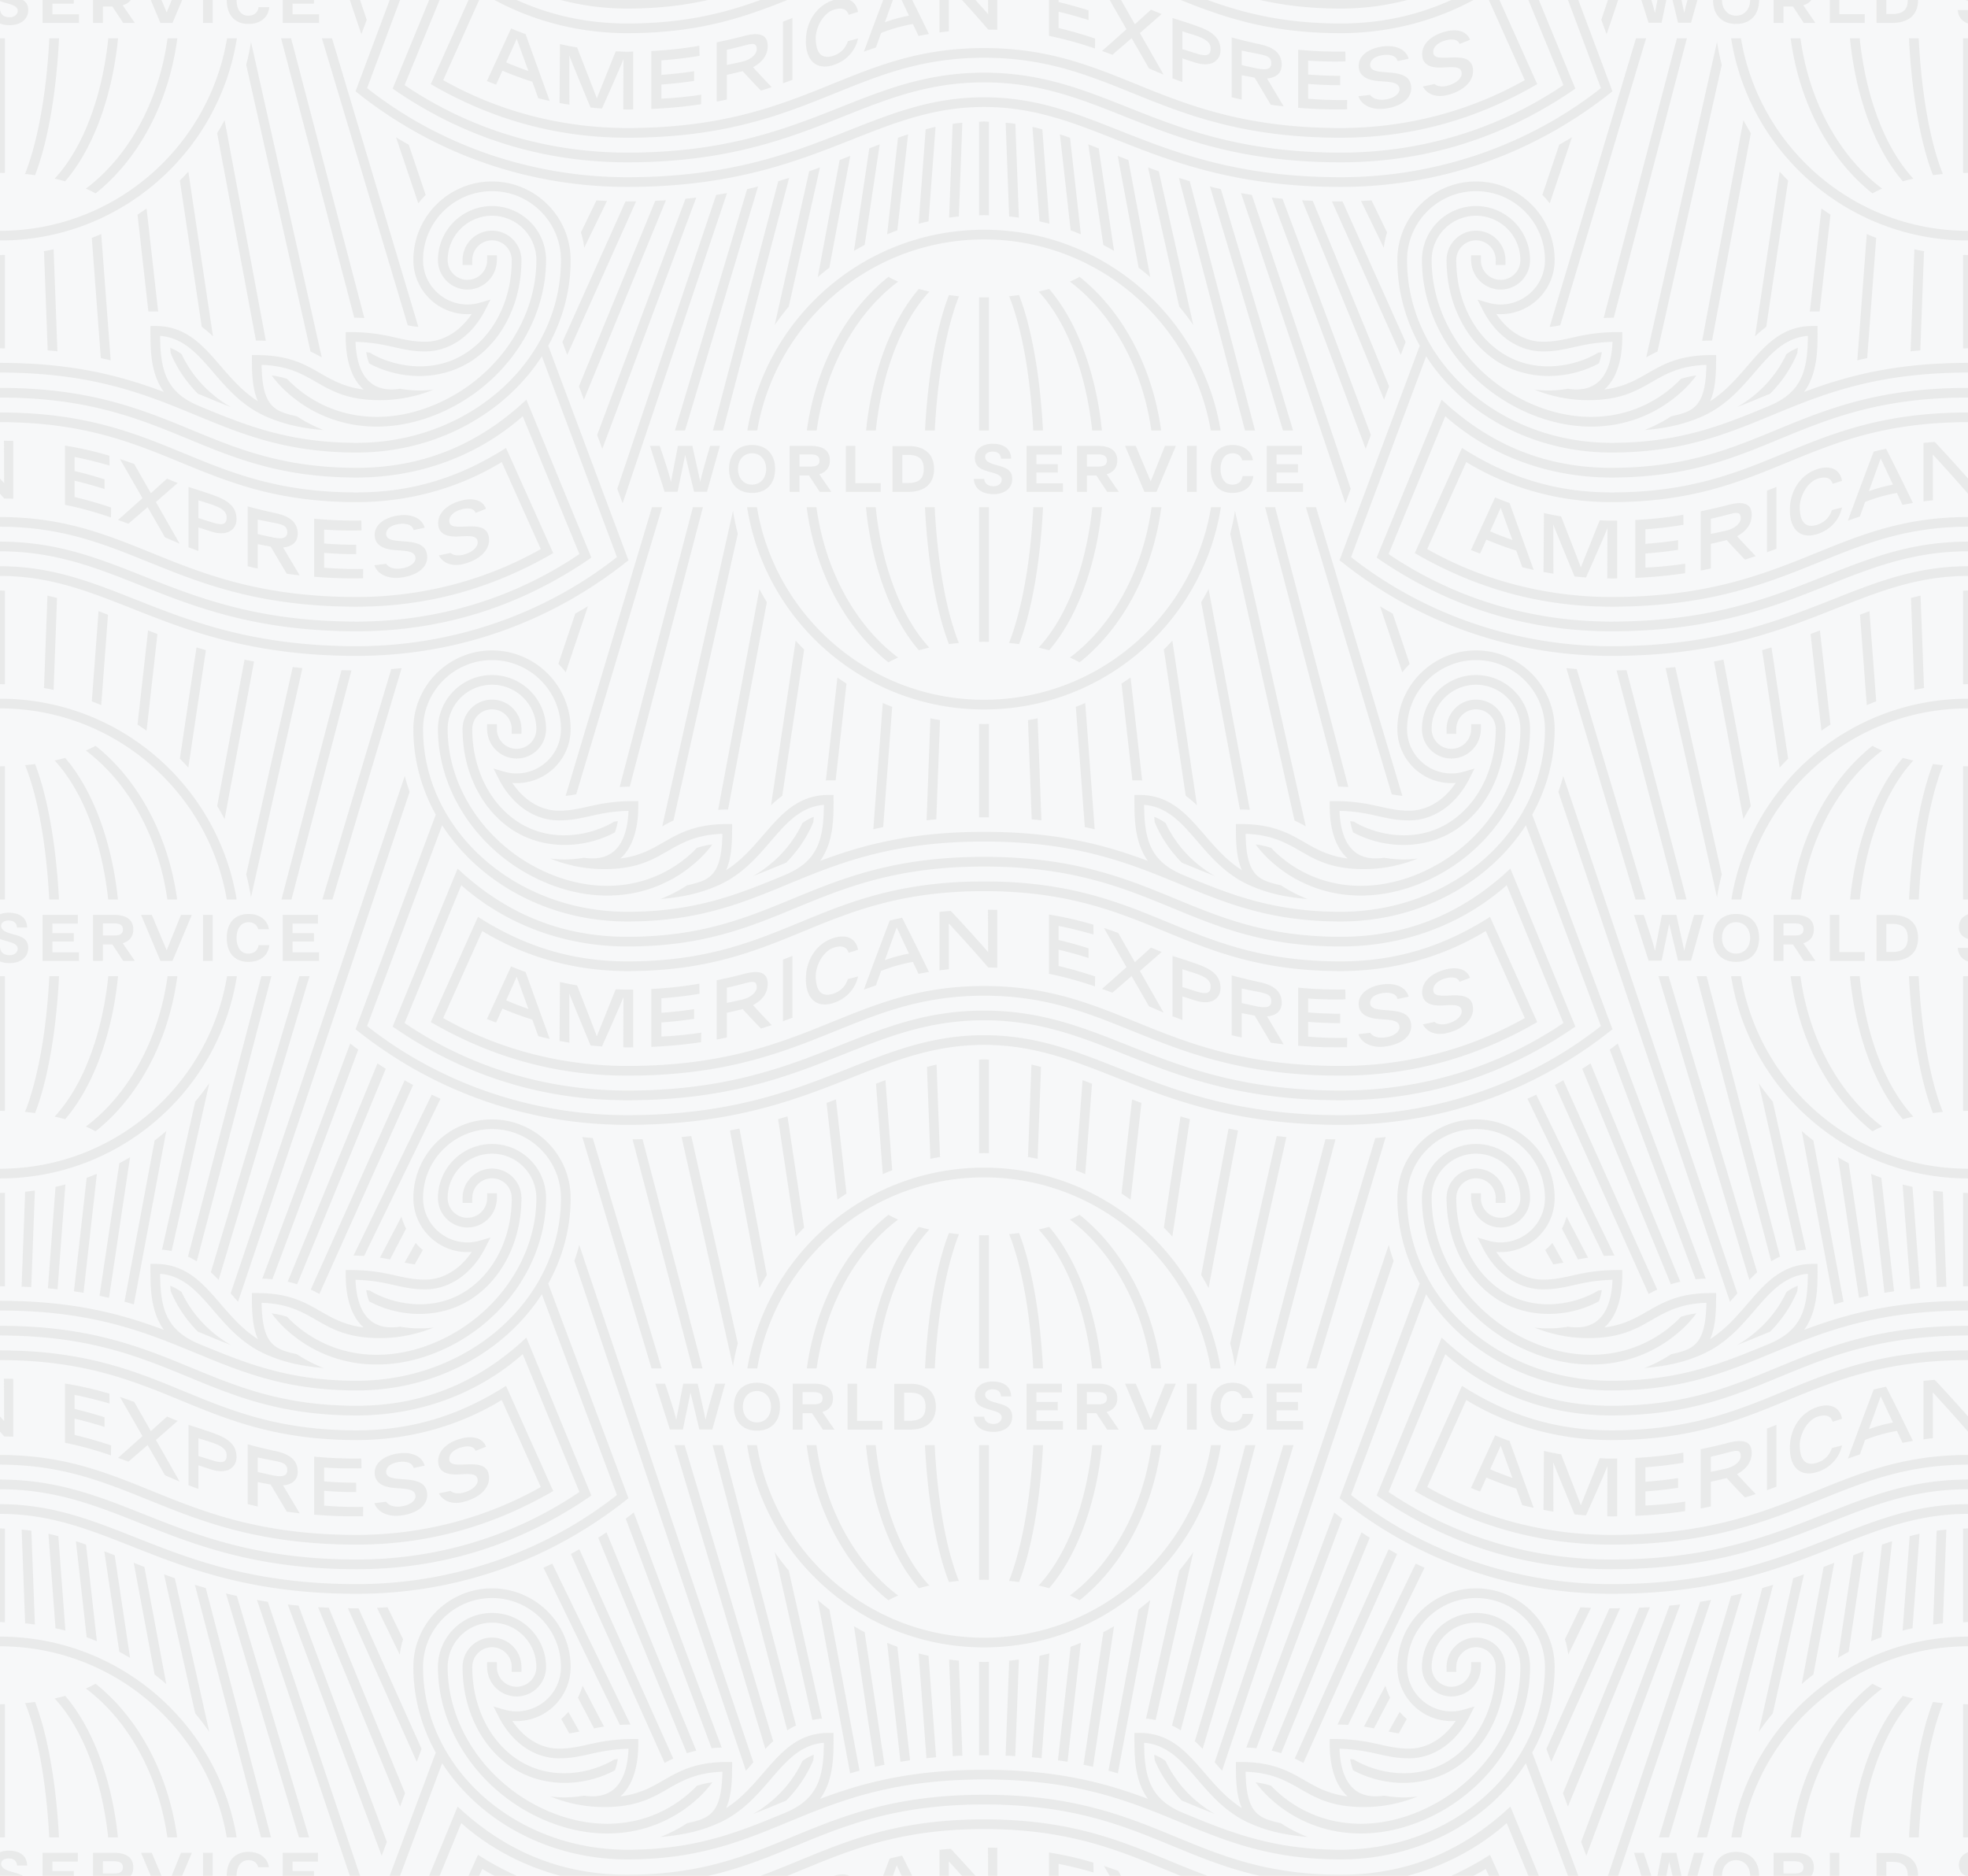
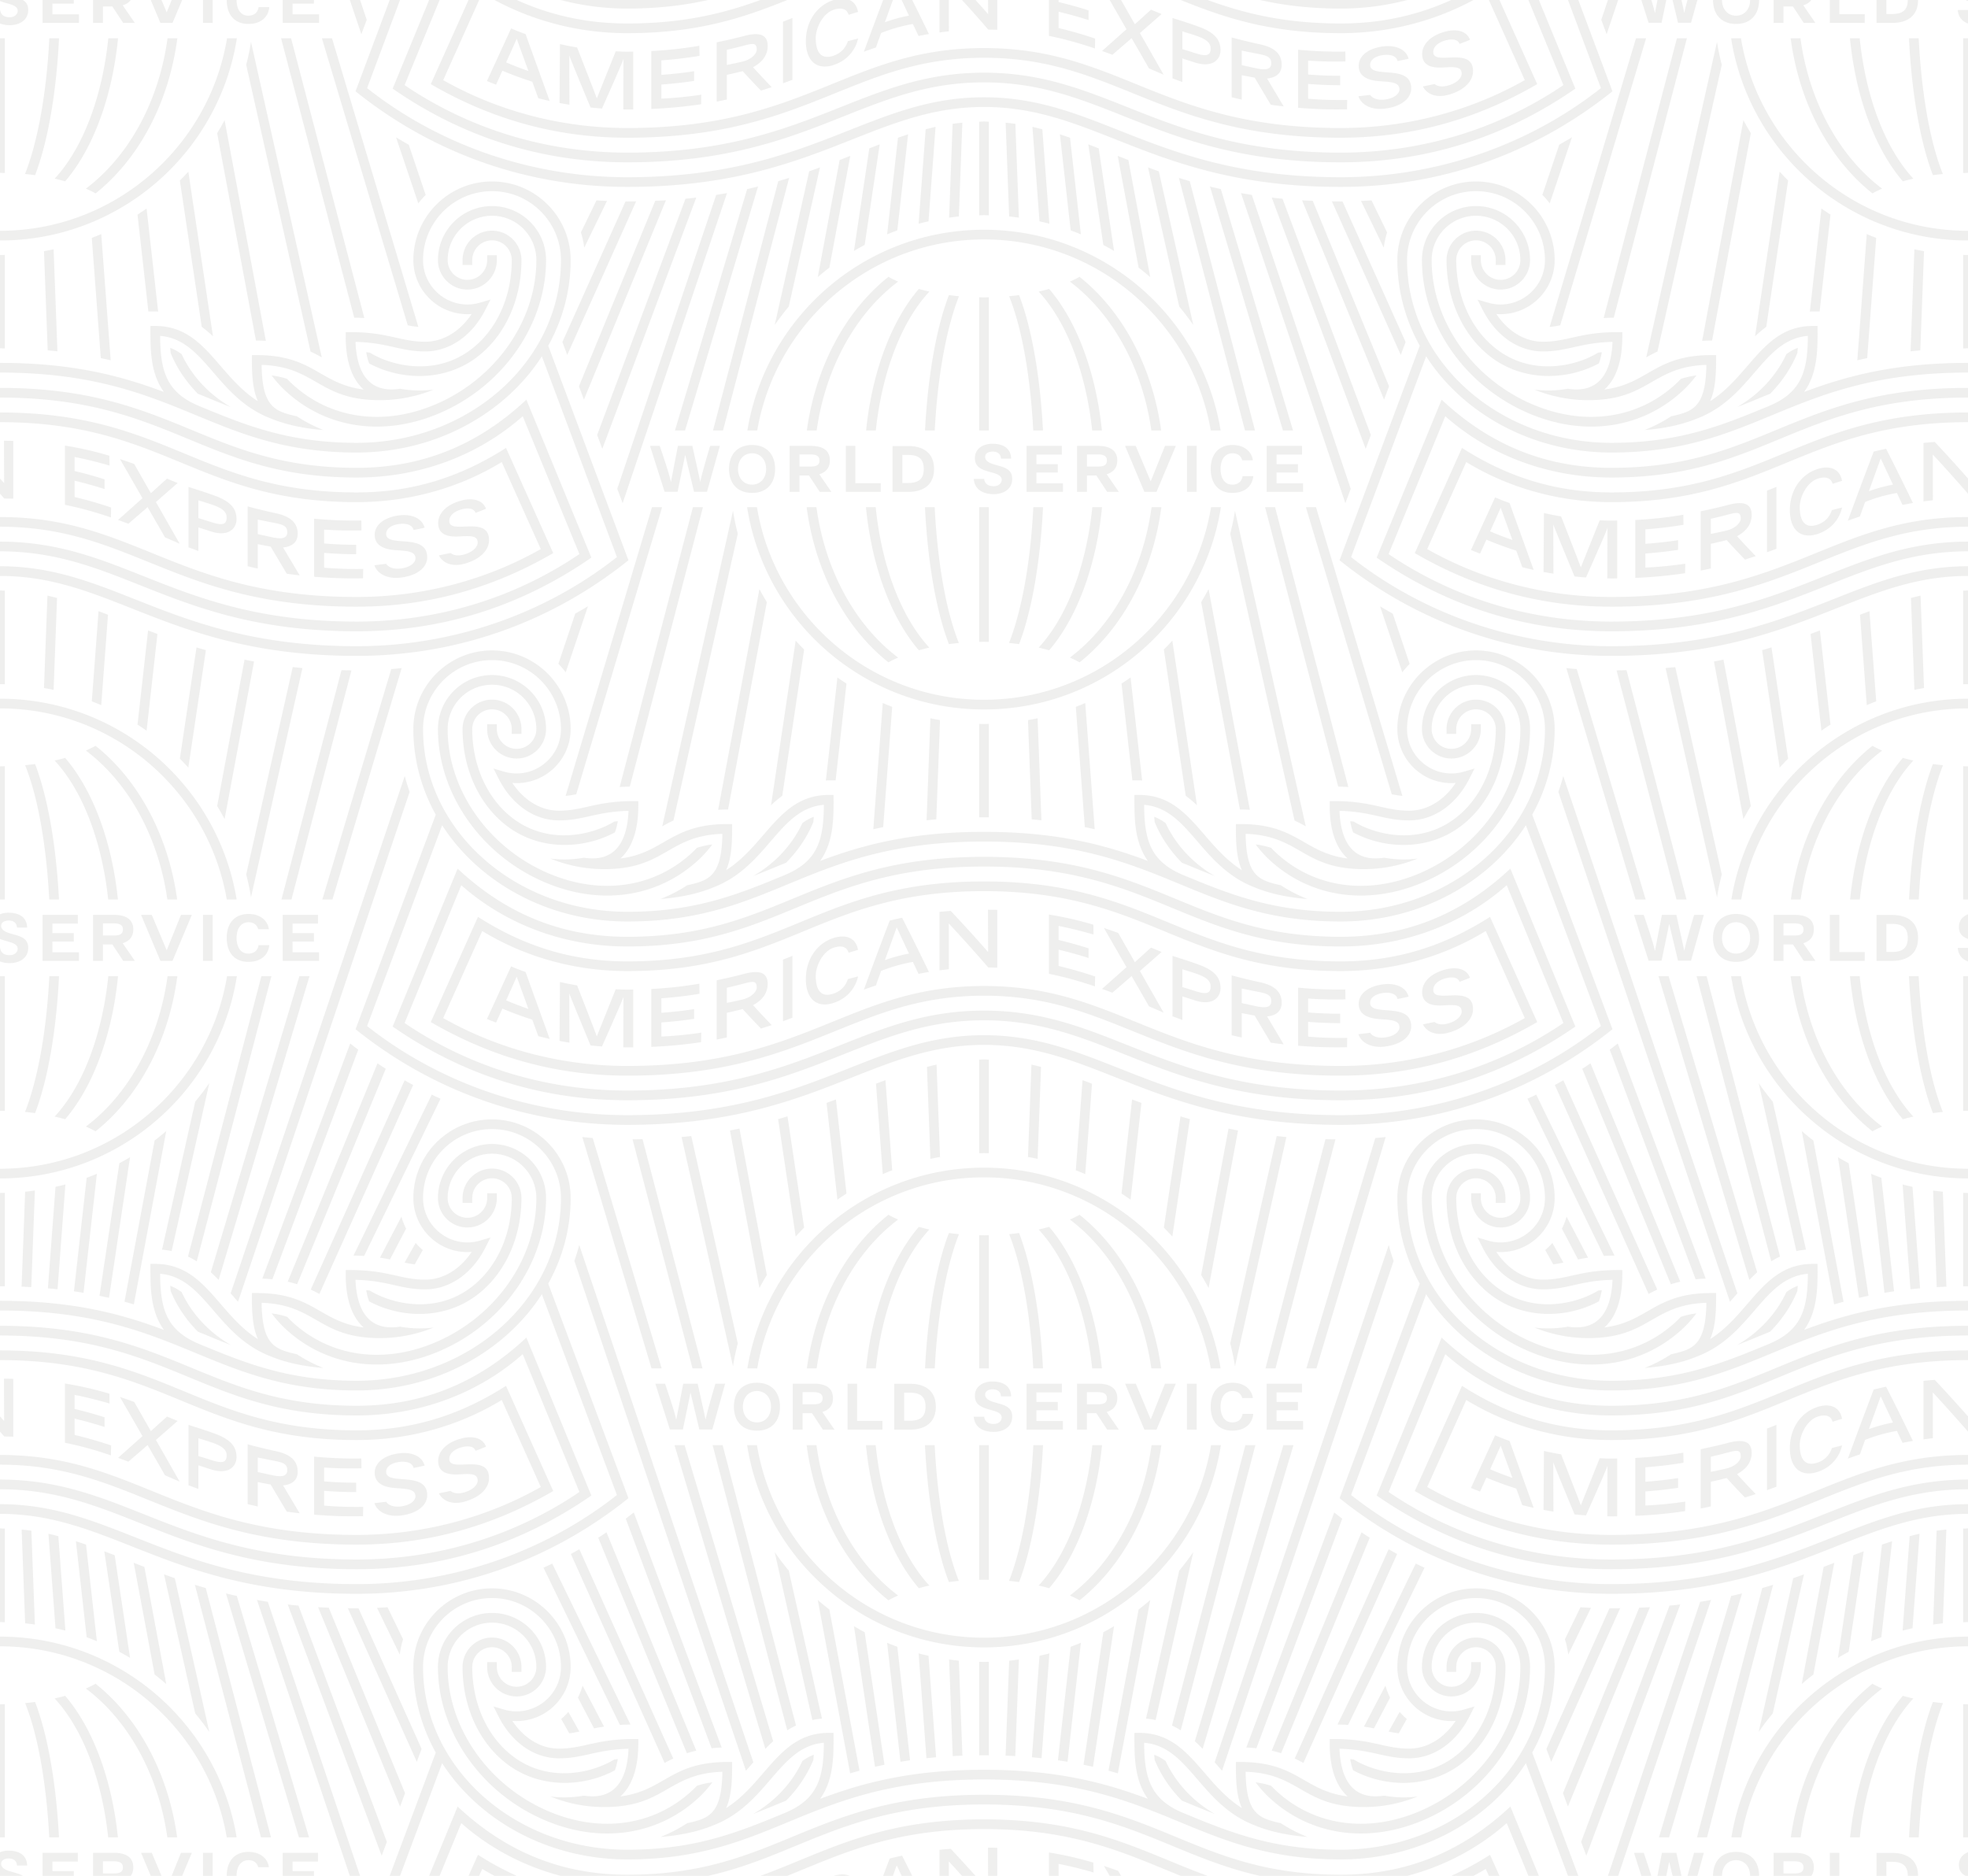
<svg xmlns="http://www.w3.org/2000/svg" width="320" height="305" viewBox="0 0 320 305">
  <g fill="none">
-     <path fill="#F7F8F9" d="M0 0h320v305H0z" />
    <path fill="#C8C9C7" fill-opacity=".3" d="M151.115 105.3c-5.309-5.747-7.934-14.942-8.724-22.832h-1.586c.957 9.734 4.15 18.082 8.6 23.262a32.831 32.831 0 011.71-.43zm-13.582-32.799v7.476h5.672v-1.421h-4.125v-6.055h-1.547zm56.501 179.853a41.487 41.487 0 01-2.291 3.014l-5.399 24.064c.545.044 1.061.129 1.562.234l6.128-27.312zm16.292-17.386h-1.645l-14.401 48.139c.441.402.864.819 1.272 1.246l14.774-49.385zm-79.163-152.5c1.399 10.621 6.362 19.713 13.296 25.226a19.116 19.116 0 011.576-.777c-6.879-5.17-11.857-14.036-13.28-24.449h-1.592zm72.968 152.5h-1.63l-11.934 45.589c.497.234.973.494 1.425.781l12.139-46.37zM129.998 75.855h1.765c.772 0 1.487-.119 1.487-.978 0-.675-.463-.989-1.456-.989h-1.796v1.967zm-1.604-3.354h3.41c1.799 0 3.134.584 3.134 2.369 0 1.1-.566 1.895-1.723 2.238l1.973 2.869h-1.895l-1.757-2.669h-1.538v2.669h-1.604v-7.476zm58.64 187.645a41.216 41.216 0 01-1.892 1.545l-4.901 26.21c.52.141 1.025.286 1.522.433l5.271-28.188zM121.48 82.468c2.935 18.634 19.061 32.886 38.52 32.886 19.458 0 35.584-14.252 38.519-32.886h-1.603c-2.928 17.736-18.363 31.31-36.916 31.31-18.553 0-33.988-13.574-36.916-31.31h-1.604zm9.716-12.478h1.592c1.469-10.305 6.423-19.071 13.247-24.199a19.116 19.116 0 01-1.576-.777c-6.879 5.47-11.82 14.463-13.263 24.976zm23.099-22.012c-1.994 5.174-3.421 12.986-3.884 22.012h1.581c.503-9.65 2.103-17.185 3.941-21.823-.556-.052-1.1-.117-1.638-.189zM140.828 69.99h1.583c.81-7.756 3.43-16.873 8.704-22.582a32.831 32.831 0 01-1.71-.43c-4.412 5.136-7.59 13.384-8.577 23.012zm15.085 34.553c-2.525-6.3-3.593-15.253-3.931-22.075h-1.581c.448 9.131 1.882 17.041 3.894 22.262a42.463 42.463 0 011.618-.187zm-5.706-28.293c0-1.578-.787-2.281-2.55-2.281h-.929v4.561h.929c1.763 0 2.55-.703 2.55-2.28zm-2.528 3.727h-2.558v-7.455h2.558c2.535 0 4.201 1.204 4.201 3.728 0 2.523-1.667 3.727-4.201 3.727zm-3.861 206.96l-3.224-21.552a42.243 42.243 0 01-1.74-.981l3.421 22.868a66.555 66.555 0 011.543-.335zm-25.126-103.131l4.79 25.617c.383-.718.783-1.426 1.207-2.118l-4.451-23.804a84.71 84.71 0 01-1.546.305zm-7.868 1.067l8.362 37.269a41.3 41.3 0 01.78-3.723l-7.564-33.707c-.522.056-1.042.113-1.578.161zm45.089 72.17c-2.525-6.3-3.593-15.253-3.931-22.075h-1.581c.448 9.131 1.882 17.041 3.894 22.262a42.463 42.463 0 011.618-.187zm-41.194-26.264c.001-.091-1.225-5.567-1.278-5.808h-2.344c-.045.203-1.09 5.615-1.127 5.808h-.039c-.097-.826-1.523-5.022-1.794-5.808h-1.583l2.373 7.455h2.113c.051-.247 1.22-5.856 1.218-5.946h.029c.02.074 1.408 5.871 1.426 5.946h2.112l2.086-7.455h-1.583c-.229.771-1.484 5.009-1.578 5.808h-.031zm66.427 33.625c-.572.341-1.152.668-1.741.981l-3.223 21.551c.524.108 1.04.22 1.543.336l3.421-22.868zm-26.851-63.926c-1.994 5.174-3.421 12.986-3.884 22.012h1.581c.503-9.65 2.103-17.185 3.941-21.823-.556-.052-1.1-.117-1.638-.189zm-31.216 25.692c-1.346 0-2.286 1.048-2.286 2.55 0 1.501.94 2.55 2.286 2.55 1.347 0 2.286-1.049 2.286-2.55 0-1.502-.939-2.55-2.286-2.55zm0-1.346c2.313 0 3.744 1.469 3.744 3.896 0 2.423-1.428 3.895-3.744 3.895-2.313 0-3.744-1.468-3.744-3.895 0-2.424 1.428-3.896 3.744-3.896zm16.68 63.078l-4.901-26.21a41.888 41.888 0 01-1.892-1.545l5.271 28.187a75.23 75.23 0 011.522-.432zm21.807-208.849c-.827 0-1.432-.343-1.541-1.181h-1.692c.13 1.735 1.516 2.474 3.252 2.474 1.577 0 2.949-.802 3-2.375.052-1.626-1.135-1.954-2.51-2.333-.824-.228-1.912-.53-1.884-1.385.018-.597.651-.848 1.251-.829.887.028 1.269.455 1.324 1.146h1.651c-.062-1.72-1.33-2.419-3.053-2.419-1.48 0-2.793.763-2.841 2.226-.054 1.704 1.26 2.025 2.768 2.454.72.208 1.564.445 1.589 1.17-.019.596-.522 1.052-1.314 1.052zm-27.911 200.379l-5.399-24.065a41.487 41.487 0 01-2.291-3.014l6.128 27.313c.501-.105 1.017-.19 1.562-.234zm-7.935 3.677l-14.402-48.141h-1.645l14.775 49.387c.408-.427.831-.845 1.272-1.246zm-31.033-98.232l11.253 37.613h1.645L96.38 185.037c-.566-.044-1.129-.104-1.693-.16zm34.746 95.68l-11.934-45.589h-1.63l12.139 46.371a13.11 13.11 0 011.425-.782zm-26.58-95.312l9.75 37.245h1.629l-9.756-37.27c-.534.013-1.076.02-1.623.025zM200.416 73.7c.826 0 1.381.43 1.571 1.138h1.737c-.208-1.493-1.494-2.484-3.308-2.484-2.223 0-3.55 1.457-3.55 3.896s1.315 3.895 3.516 3.895c1.817 0 3.219-.909 3.407-2.731h-1.74c-.139.878-.74 1.385-1.667 1.385-1.356 0-1.914-1.2-1.914-2.549 0-1.573.746-2.55 1.948-2.55zm-41.204 43.998v15.198c.263-.003.522-.008.789-.008s.524.005.787.007v-15.197c-.263.005-.524.02-.788.02s-.525-.015-.788-.02zm17.178 16.781a65.7 65.7 0 011.607.354l-1.535-20.529c-.506.22-1.018.426-1.534.626l1.462 19.549zm-8.635-1.261c.537.047 1.064.098 1.582.154l-.62-16.582a40.38 40.38 0 01-1.565.299l.603 16.129zm27.556-35.315l6.305 33.721c.524 0 .935.007 1.612.043l-6.71-35.883a40.887 40.887 0 01-1.207 2.119zm-11.185 28.985h1.122c.16 0 .31.014.466.019l-1.88-16.757c-.483.342-.975.674-1.474.995l1.766 15.743zm8.678 2.506c.645.473 1.251.989 1.822 1.532l-4.003-26.765c-.448.493-.907.974-1.378 1.445l3.559 23.788zm-40.559 3.824l.603-16.129a40.38 40.38 0 01-1.565-.299l-.62 16.582a77.984 77.984 0 011.582-.154zM124.574 76.25c0-1.502-.94-2.55-2.286-2.55-1.347 0-2.287 1.048-2.287 2.55 0 1.501.94 2.549 2.287 2.549 1.346 0 2.286-1.048 2.286-2.549zm1.458 0c0 2.423-1.428 3.895-3.744 3.895-2.313 0-3.745-1.468-3.745-3.895 0-2.424 1.428-3.896 3.745-3.896 2.313 0 3.744 1.469 3.744 3.896zm-16.528 57.161l10.462-46.622a41.3 41.3 0 01-.78-3.723l-11.507 51.286c.574-.32 1.175-.639 1.825-.941zm49.708-85.075V69.99h1.576V48.336c-1.361.024-.116.026-1.576 0zm-32.016 81.059l3.558-23.789c-.47-.47-.929-.952-1.377-1.445l-4.004 26.767a18.683 18.683 0 011.823-1.533zm16.413 5.084l1.463-19.549a41.09 41.09 0 01-1.535-.626l-1.535 20.53c.523-.123 1.061-.24 1.607-.355zm56.425-47.689l10.46 46.621a27.43 27.43 0 011.826.941l-11.507-51.284a41.203 41.203 0 01-.779 3.722zm-65.281 40.098h1.121l1.766-15.742a41.301 41.301 0 01-1.474-.995l-1.88 16.756c.156-.005.307-.019.467-.019zm-16.369 4.736l6.305-33.721c-.424-.692-.824-1.4-1.207-2.118l-6.71 35.883a26.39 26.39 0 011.612-.044zm70.452-49.156h-1.591c-1.424 10.413-6.401 19.28-13.28 24.449.558.246 1.085.504 1.576.777 6.933-5.513 11.896-14.605 13.295-25.226zm-8.851-7.591c0-.675-.462-.989-1.454-.989h-1.797v1.967h1.765c.772 0 1.486-.119 1.486-.978zm-.034 2.231l1.973 2.869h-1.895l-1.758-2.669h-1.537v2.669h-1.605v-7.476h3.411c1.742 0 3.134.608 3.134 2.369 0 1.1-.566 1.895-1.723 2.238zm-79.193 50.854a32.9 32.9 0 011.647-.063l11.892-45.431h-1.629l-11.91 45.494zm88.669-55.461l-2.321 5.756-2.429-5.756h-1.74l3.143 7.476h1.973l3.142-7.476h-1.768zm-16.768 1.415v-1.415h-5.741v7.476h5.919v-1.396h-4.315v-1.743h3.476v-1.369h-3.476v-1.553h4.137zm-6.955 30.814c2.013-5.221 3.446-13.131 3.895-22.262h-1.58c-.487 9.769-2.099 17.395-3.953 22.073.556.052 1.1.118 1.638.189zM151.115 257.8c-5.309-5.747-7.934-14.942-8.724-22.832h-1.586c.957 9.734 4.15 18.082 8.6 23.262a32.831 32.831 0 011.71-.43zm66.48-129.901c.58.009 1.132.029 1.646.063l-11.909-45.494h-1.63l11.893 45.431zm-24.588-47.922h1.575V72.5h-1.575v7.477zm18.701-6.061v-1.415h-5.741v7.476h5.919v-1.396h-4.315v-1.743h3.475v-1.369h-3.475v-1.553h4.137zm-50.92 30.456V82.468h-1.576v21.904c1.357-.024.124-.026 1.576 0zm8.097-56.964c5.282 5.717 7.895 14.84 8.703 22.582h1.584c-.987-9.628-4.166-17.876-8.577-23.012-.553.155-1.123.299-1.71.43zm-4.799.757c2.502 6.241 3.573 15.083 3.921 21.825h1.582c-.463-9.026-1.891-16.838-3.885-22.012a42.23 42.23 0 01-1.618.187zm11.455-3.151c-.491.273-1.018.531-1.576.777 6.824 5.128 11.778 13.894 13.247 24.199h1.592c-1.444-10.513-6.384-19.506-13.263-24.976zm3.654 37.454h-1.586c-.793 7.91-3.426 17.097-8.724 22.832.587.131 1.157.275 1.71.43 4.449-5.18 7.642-13.528 8.6-23.262zm-69.721 203.457l-15.27-34.027c-.457.262-.92.513-1.383.765l15.247 33.976c.447-.243.912-.484 1.406-.714zm-95.485-34.781a66.191 66.191 0 00-1.647-.549l1.751 15.611c.559.203 1.111.421 1.659.647l-1.763-15.709zm30.076 47.596l-10.611-40.537a93.439 93.439 0 01-1.767-.525l10.749 41.062h1.629zM18.65 252.876c-.567-.222-1.131-.437-1.69-.65l2.445 16.347c.589.313 1.169.641 1.74.981l-2.495-16.678zm15.384 28.728l-5.61-25.003c-.594-.207-1.179-.416-1.755-.627l5.074 22.616a41.487 41.487 0 012.291 3.014zm-12.29-27.51l3.398 18.173a41.216 41.216 0 011.892 1.545l-3.561-19.043c-.582-.226-1.159-.451-1.729-.675zm28.507 44.646L38.51 259.494a82.485 82.485 0 01-1.769-.417l11.866 39.663h1.644zm85.671-119.986c-.5.192-1.009.384-1.521.576l1.765 15.727c.483-.342.975-.673 1.474-.994l-1.718-15.309zm-22.704 105.891l-14.602-35.499c-.445.299-.892.593-1.342.882l14.411 35.032c.482-.154.991-.293 1.533-.415zm14.83-103.134c-.499.153-1.012.301-1.526.449l2.855 19.087c.447-.493.907-.974 1.377-1.445l-2.706-18.091zm15.927-5.89c-.509.19-1.022.384-1.537.582l1.1 14.701a40.36 40.36 0 011.534-.626l-1.097-14.657zM117.35 284.14l-14.296-38.227c-.433.34-.867.679-1.306 1.008l13.959 37.328c.522-.052 1.066-.09 1.643-.109zm5.145 2.393l-28.311-84.115a30.251 30.251 0 01-.792 2.589l27.902 82.902c.366-.416.831-.947 1.201-1.376zm.634-64.043c3.031-17.613 18.406-31.06 36.871-31.06 18.465 0 33.839 13.447 36.871 31.06h1.604c-3.04-18.511-19.104-32.636-38.475-32.636-19.371 0-35.435 14.125-38.475 32.636h1.604zM4.086 276.915c2.502 6.241 3.573 15.083 3.921 21.825h1.582c-.463-9.026-1.891-16.838-3.885-22.012a42.23 42.23 0 01-1.618.187zm4.799-.757c5.282 5.717 7.895 14.84 8.703 22.582h1.584c-.987-9.628-4.166-17.876-8.577-23.012-.553.155-1.123.299-1.71.43zM6.918 305h5.08v-.781H8.522v-1.553h4.137v-1.416H6.918V305zm13.067-1.373c0-.675-.462-.989-1.454-.989h-1.797v1.966h1.765c.772 0 1.486-.118 1.486-.977zm1.689-.007c0 .54-.14 1.004-.416 1.38h-6.129v-3.75h3.411c1.742 0 3.134.609 3.134 2.37zm13.637-172.565c.424.693.824 1.4 1.207 2.119l4.79-25.618a84.71 84.71 0 01-1.546-.305l-4.451 23.804zM.788 248.538c-.265-.006-.519-.031-.788-.031v15.233c.264 0 .525.015.788.02v-15.222zM0 111.24c.264 0 .525.015.788.02V96.038c-.265-.006-.519-.031-.788-.031v15.233zm15.541 162.524c-.491.273-1.018.531-1.576.777 6.824 5.128 11.778 13.894 13.247 24.199h1.592c-1.444-10.513-6.384-19.506-13.263-24.976zm22.934 24.976C35.435 280.229 19.371 266.104 0 266.104v1.576c18.465 0 33.839 13.447 36.871 31.06h1.604zm113.811-125.644c-.525.112-1.044.244-1.562.375l.559 14.947a40.38 40.38 0 011.565-.299l-.562-15.023zM5.102 248.882c-.52-.075-1.051-.13-1.583-.183l.57 15.244c.531.052 1.058.122 1.583.194l-.57-15.255zm4.383.892c-.534-.138-1.069-.279-1.61-.397l1.149 15.362c.54.12 1.078.246 1.609.387l-1.148-15.352zm-8.121 51.127c-.488 0-.952.091-1.364.255V305h3.718c-.447-.274-1.022-.441-1.643-.612-.824-.228-1.912-.53-1.884-1.385.018-.597.651-.848 1.251-.829.887.028 1.268.455 1.324 1.146h1.651c-.062-1.72-1.33-2.419-3.053-2.419zm21.573.349l1.576 3.75h1.746l-1.582-3.75h-1.74zM0 277.104v21.636h.788v-21.654c-.829.015-.693.021-.788.018zm160.788-20.232v-21.904h-1.576v21.904c1.357-.024.124-.026 1.576 0zm8.811-21.904h-1.58c-.487 9.769-2.099 17.395-3.953 22.073.556.052 1.1.118 1.638.189 2.013-5.221 3.446-13.131 3.895-22.262zm-5.513-34.303c2.502 6.241 3.573 15.083 3.921 21.825h1.582c-.463-9.026-1.891-16.838-3.885-22.012a42.23 42.23 0 01-1.618.187zm4.799-.757c5.282 5.717 7.895 14.84 8.703 22.582h1.584c-.987-9.628-4.166-17.876-8.577-23.012-.553.155-1.123.299-1.71.43zm19.919 22.582c-1.444-10.513-6.384-19.506-13.263-24.976-.491.273-1.018.531-1.576.777 6.824 5.128 11.778 13.894 13.247 24.199h1.592zm-9.609 12.478h-1.586c-.793 7.91-3.426 17.097-8.724 22.832.587.131 1.157.275 1.71.43 4.449-5.18 7.642-13.528 8.6-23.262zm-6.537-8.582v-1.415h-5.741v7.476h5.919v-1.396h-4.314v-1.742h3.475v-1.37h-3.475v-1.553h4.136zM147.015 231h.93c1.763 0 2.549-.703 2.549-2.28 0-1.578-.786-2.281-2.549-2.281h-.93V231zm-1.607 1.447v-7.455h2.559c2.534 0 4.2 1.204 4.2 3.728 0 2.523-1.666 3.727-4.2 3.727h-2.559zm-14.212-9.957h1.592c1.469-10.305 6.423-19.071 13.247-24.199a19.116 19.116 0 01-1.576-.777c-6.879 5.47-11.82 14.463-13.263 24.976zm6.625 2.481v7.476h5.671v-1.421h-4.125v-6.055h-1.546zm-7.32 3.354h1.765c.772 0 1.487-.118 1.487-.977 0-.675-.462-.989-1.455-.989h-1.797v1.966zm-1.604-3.354h3.41c1.794 0 3.135.582 3.135 2.369 0 1.1-.567 1.895-1.724 2.238l1.974 2.869h-1.896l-1.757-2.669h-1.538v2.669h-1.604v-7.476zm60.53 0l-2.297 5.757h-.045l-2.409-5.757h-1.74l3.143 7.476h1.973l3.143-7.476h-1.768zm-.591 9.997h-1.591c-1.424 10.413-6.401 19.28-13.28 24.449.558.246 1.085.504 1.576.777 6.933-5.513 11.896-14.605 13.295-25.226zm-8.851-7.62c0-.675-.462-.989-1.455-.989h-1.797v1.966h1.765c.772 0 1.487-.118 1.487-.977zm-.035 2.23l1.974 2.869h-1.896l-1.757-2.669h-1.538v2.669h-1.604v-7.476h3.41c1.755 0 3.135.617 3.135 2.369 0 1.1-.567 1.895-1.724 2.238zm-30.545-30.1c-4.412 5.136-7.59 13.384-8.577 23.012h1.583c.81-7.756 3.43-16.873 8.704-22.582a32.831 32.831 0 01-1.71-.43zm26.619-23.857l-1.096 14.657c.516.2 1.028.406 1.534.626l1.099-14.7a135.62 135.62 0 00-1.537-.583zm49.288 9.256c-.563.057-1.126.117-1.693.16l-11.204 37.453h1.644l11.253-37.613zm-66.1 15.959v21.654h1.576v-21.654c-1.361.024-.116.026-1.576 0zm46.556 21.654h1.629l9.75-37.245c-.547-.005-1.089-.012-1.623-.025l-9.756 37.27zm-38.054-49.394l-.562 15.023a40.38 40.38 0 011.565.299l.559-14.947a44.951 44.951 0 00-1.562-.375zm16.363 5.658l-1.717 15.309c.499.321.991.653 1.474.995l1.765-15.728c-.512-.191-1.021-.383-1.522-.576zm-23.289-6.466c-.265-.006-.519-.031-.788-.031s-.523.025-.788.031v15.222c.263-.005.524-.02.788-.02s.525.015.788.02v-15.222zm31.164 9.223l-2.706 18.091c.47.471.929.952 1.377 1.445l2.855-19.087c-.514-.148-1.027-.295-1.526-.449zm-27.368 48.93c.052-1.626-1.135-1.953-2.51-2.333-.824-.228-1.912-.529-1.884-1.384.019-.597.651-.848 1.251-.829.887.028 1.269.454 1.324 1.146h1.651c-.061-1.721-1.329-2.419-3.053-2.419-1.48 0-2.793.763-2.84 2.226-.055 1.704 1.259 2.025 2.767 2.454.721.208 1.564.445 1.589 1.17-.019.596-.522 1.052-1.313 1.052-.828 0-1.433-.343-1.542-1.182h-1.692c.13 1.736 1.516 2.474 3.252 2.474 1.578 0 2.949-.801 3-2.375zm28.422 2.006h1.575v-7.476h-1.575v7.476zm18.701-6.061v-1.415h-5.741v7.476h5.919v-1.396h-4.314v-1.742h3.475v-1.37h-3.475v-1.553h4.136zm-67.248 33.808a19.116 19.116 0 011.576-.777c-6.879-5.17-11.857-14.036-13.28-24.449h-1.592c1.399 10.621 6.362 19.713 13.296 25.226zm55.575-41.776c.317 1.219.573 2.462.779 3.722l8.362-37.267c-.536-.048-1.056-.106-1.578-.162l-7.563 33.707zm.381 7.752c.826 0 1.382.43 1.572 1.138h1.736c-.208-1.493-1.494-2.484-3.308-2.484-2.222 0-3.55 1.457-3.55 3.896s1.315 3.895 3.517 3.895c1.817 0 3.218-.908 3.406-2.731h-1.74c-.139.879-.74 1.386-1.666 1.386-1.356 0-1.914-1.201-1.914-2.55 0-1.573.746-2.55 1.947-2.55zm-5.104-18.865c.424.693.824 1.4 1.207 2.119l4.79-25.618a84.71 84.71 0 01-1.546-.305l-4.451 23.804zm-3.624-178.377l10.749 41.062h1.629l-10.611-40.537a93.439 93.439 0 01-1.767-.525zm70.316 65.126c.328 0 .637-.01.959-.014v-9.401c-.321.004-.632.016-.959.016-.631 0-1.26-.032-1.89-.056l-3.069 7.652c-.408-1.141-2.649-6.858-3.205-8.285a49.417 49.417 0 01-2.789-.549l-.068 9.576c.535.102 1.07.199 1.609.286-.004-1.681-.017-6.907-.03-8.013.424 1.163 2.889 7.074 3.463 8.465.619.064 1.24.119 1.862.162.5-1.131 3.06-6.862 3.494-8.051-.014 1.145-.027 6.733-.031 8.193.218.003.436.019.654.019zm-17.987-11.499c-.116.276-.913 2.054-1.718 3.839 1.207.516 2.414.981 3.621 1.401l-1.903-5.24zm-.911-1.68a48.55 48.55 0 002.353.918l3.921 10.872a58.61 58.61 0 01-1.852-.441l-.977-2.691a54.806 54.806 0 01-4.861-1.79c-.442.979-.827 1.829-1.028 2.269-.495-.194-.994-.377-1.482-.585l3.926-8.552zm30.635 4.456l-.026-1.638a65.407 65.407 0 01-7.807.854v9.415a75.889 75.889 0 008.093-.763l.024-1.547c-2.158.32-4.322.532-6.483.635v-2.293a65.368 65.368 0 005.319-.59v-1.575a65.82 65.82 0 01-5.319.591v-2.357a66.009 66.009 0 006.199-.732zM320 3.829V1.622h-1.667c.087 1.154.736 1.859 1.667 2.207zm-31.149 85.398V79.168c-.507.203-1.018.406-1.534.606V89.79a94.459 94.459 0 001.534-.563zm-5.802-4.9c0-1.134-.581-1.062-2.145-.643-.906.241-1.811.462-2.716.665v2.462a69.032 69.032 0 002.63-.57c1.607-.429 2.231-1.407 2.231-1.914zm-.603 2.853a133.843 133.843 0 003.038 3.243c-.574.191-1.157.377-1.751.559a131.032 131.032 0 01-2.974-3.163 72.32 72.32 0 01-2.571.601v4.012c-.542.118-1.087.233-1.649.34v-9.638c1-.222 2.446-.506 4.393-1.023 2.646-.713 3.895-.195 3.895 1.618 0 1.799-1.28 2.866-2.381 3.451zm28.669-58.13c-5.309-5.747-7.934-14.942-8.724-22.832h-1.586c.957 9.734 4.15 18.082 8.6 23.262a32.831 32.831 0 011.71-.43zm4.798-.756c-2.525-6.301-3.593-15.254-3.931-22.076h-1.581c.448 9.131 1.882 17.041 3.894 22.263a38.766 38.766 0 011.618-.187zm-24.75-22.076c1.399 10.621 6.362 19.713 13.296 25.226a18.802 18.802 0 011.576-.776c-6.879-5.171-11.857-14.037-13.28-24.45h-1.592zm16.494-3.938h-.929V0h-1.607v3.727h2.558c2.534 0 4.201-1.204 4.201-3.727h-1.674c0 1.577-.786 2.28-2.549 2.28zm-4.452.026h-4.125V0h-1.547v3.727h5.672V2.306zM320 41.468c-.264 0-.525-.015-.788-.02v15.198c.263-.003.521-.008.788-.008v-15.17zm0-13.364V6.218h-.788v21.904c.819-.015.696-.021.788-.018zm-24.42 49.725c1.077-.347 2.092-.257 2.404.831l1.536-.476c-.362-2.014-2.055-2.547-4.001-1.919-2.725.88-4.485 3.5-4.485 6.676 0 3.096 1.663 4.798 4.505 3.879 2.07-.669 3.54-2.287 3.985-4.307l-1.657.428c-.363 1.147-1.2 2.001-2.39 2.385-2.066.671-2.834-.722-2.834-2.89 0-1.729 1.206-4.047 2.937-4.607zM320 0h-.378c.119.061.245.118.378.17V0zm-25.247 50.638h1.121l1.766-15.742a41.301 41.301 0 01-1.474-.995l-1.88 16.756c.156-.005.307-.019.467-.019zm8.856 7.591l1.463-19.549a41.09 41.09 0 01-1.535-.626l-1.535 20.53c.523-.123 1.061-.24 1.607-.355zm8.636-1.261l.603-16.129a40.38 40.38 0 01-1.565-.299l-.62 16.582a77.984 77.984 0 011.582-.154zM270.176 3.706c.03-.143.433-2.08.768-3.706h-1.44l-.397 2.059h-.039c-.037-.318-.271-1.132-.559-2.059h-1.625l1.18 3.706h2.112zM320 39.104v-1.576c-18.553 0-33.988-13.574-36.916-31.31h-1.604c2.935 18.634 19.061 32.886 38.52 32.886zM272.85 3.706h2.112L275.999 0h-1.612c-.255.933-.464 1.751-.5 2.059h-.031c0-.037-.201-.961-.444-2.059h-1.45l.888 3.706zm17.148-2.648h1.538l1.757 2.669h1.895L293.215.858c.589-.175 1.021-.469 1.307-.858h-6.128v3.727h1.604V1.058zM320 77.797a265.159 265.159 0 00-5.405-5.941c-.623.047-1.235.099-1.832.161v9.508c.503-.067 1.009-.13 1.528-.184l-.014-7.441A266.326 266.326 0 01320 80.273v-2.476zm-14.193-3.264c-.122.337-1.408 3.899-1.919 5.33a25.69 25.69 0 013.912-1.069c-.552-1.163-1.993-4.261-1.993-4.261zm-1.14-1.101a56.33 56.33 0 012.013-.464 436.137 436.137 0 014.366 8.815c-.212.035-1.488.26-1.692.319a483.88 483.88 0 00-.916-1.949 25.672 25.672 0 00-5.174 1.467c-.28.786-.563 1.578-.836 2.353-.66.221-1.313.449-1.961.685a872.445 872.445 0 014.2-11.226zm-17.471-20.287l3.558-23.789c-.47-.47-.929-.952-1.377-1.445l-4.004 26.767a18.683 18.683 0 011.823-1.533zM237.72 72.828l-7.676 17.103c10.085 5.857 20.675 8.711 31.957 8.712 29.489 0 36.436-13 57.999-13v-1.577c-22.096 0-28.745 13-57.999 13-10.583 0-20.918-2.691-29.936-7.788l6.35-14.148c7.001 4.263 15.135 6.512 23.586 6.513 26.011 0 31.267-13 57.999-13v-1.577c-27.186.001-32.339 13-57.999 13-9.291 0-17.048-2.623-24.281-7.238zm42.246-62.289a41.3 41.3 0 01-.78-3.723l-11.507 51.286c.574-.32 1.175-.639 1.825-.941l10.462-46.622zm4.723 11.114c-.424-.692-.824-1.4-1.207-2.118l-6.71 35.883a26.39 26.39 0 011.612-.044l6.305-33.721zM113.887 78.309h-.031c.001-.091-1.225-5.567-1.278-5.808h-2.345c-.044.202-1.089 5.615-1.126 5.808h-.039c-.097-.826-1.523-5.022-1.794-5.808h-1.583l2.373 7.455h2.112c.052-.247 1.22-5.856 1.219-5.947h.029l1.426 5.947h2.112l2.086-7.455h-1.583c-.229.771-1.484 5.009-1.578 5.808zM84.016 6.305c-.116.276-.913 2.054-1.718 3.839 1.206.516 2.414.981 3.621 1.401l-1.903-5.24zm-.911-1.68a48.55 48.55 0 002.353.918l3.921 10.872a59.276 59.276 0 01-1.852-.441l-.977-2.691a54.922 54.922 0 01-4.861-1.79c-.442.979-.827 1.829-1.028 2.269-.495-.194-.994-.377-1.482-.585l3.926-8.552zM115.136 0H91.16a42.553 42.553 0 0010.841 1.393c5.084 0 9.338-.541 13.135-1.393zM262 72.002c11.126 0 18.133-2.892 25.552-5.955 5.353-2.21 6.381-5.623 6.411-11.437-7.375.616-9.058 9.988-17.958 13.417-2.811 1.165-5.817 1.676-8.603 1.895a23.445 23.445 0 004.329-2.234c3.475-.777 5.636-1.377 5.729-8.362-8.904.294-9.239 5.738-19.207 5.738a23.11 23.11 0 01-8.756-1.715c1.67.201 3.314.219 5.451-.14 5.045.778 7.047-2.583 7.249-7.621-5.278.129-7.26 1.552-11.319 1.552-3.989 0-7.657-2.545-9.814-6.809l-.818-1.619 1.741.507c4.613 1.338 9.225-2.135 9.225-6.927 0-6.182-5.029-11.212-11.212-11.212-6.182 0-11.211 5.03-11.211 11.212.001 16.382 14.898 29.71 33.211 29.71zm58 20.064v1.577c-18.419 0-27.65 13-57.999 13-15.483-.001-30.993-4.958-44.188-15.546l13.043-34.888c-2.328-4.196-3.645-8.92-3.645-13.919.002-7.05 5.739-12.786 12.789-12.786 7.052 0 12.789 5.737 12.789 12.788 0 5.096-4.352 9.163-9.483 8.761 1.906 2.852 4.65 4.511 7.572 4.511 3.976 0 6.042-1.562 12.122-1.562h.789v.788c0 3.91-1.009 6.861-2.916 8.541 7.142-.9 8.14-5.593 17.38-5.593h.788v.788c0 2.387-.115 4.781-.971 6.702 6.53-4.124 8.627-12.226 16.683-12.226h.788v.788c0 3.087-.01 6.919-2.186 9.939 6.851-2.578 14.736-4.727 26.645-4.727v1.576c-28.84 0-34.005 13-58 13-12.848 0-24.082-6.301-30.107-15.642L219.69 90.579c11.855 9.346 26.856 14.487 42.311 14.487 30.03 0 39.12-13 57.999-13zM102.003 17.804c.328 0 .637-.01.959-.014V8.389c-.321.004-.632.016-.959.016-.631 0-1.26-.032-1.89-.056l-3.069 7.652c-.408-1.141-2.649-6.858-3.205-8.285a49.417 49.417 0 01-2.789-.549l-.068 9.576c.535.102 1.07.199 1.609.286-.004-1.681-.017-6.907-.03-8.013.424 1.163 2.889 7.074 3.463 8.465.619.064 1.24.119 1.862.162.5-1.131 3.06-6.862 3.494-8.051-.014 1.145-.027 6.733-.031 8.193.218.003.436.019.654.019zm11.737-8.723l-.026-1.638a65.407 65.407 0 01-7.807.854v9.415a75.889 75.889 0 008.093-.763l.024-1.547c-2.158.32-4.322.532-6.483.635v-2.293a65.368 65.368 0 005.319-.59v-1.575a65.82 65.82 0 01-5.319.591V9.813a66.009 66.009 0 006.199-.732zm15.111 3.896V2.917c-.507.204-1.018.407-1.534.607V13.54a94.459 94.459 0 001.534-.563zm-5.802-4.9c0-1.134-.581-1.062-2.145-.643-.906.241-1.811.462-2.716.665v2.462a69.032 69.032 0 002.63-.57c1.607-.429 2.231-1.407 2.231-1.914zm-.603 2.853a133.843 133.843 0 003.038 3.243c-.574.191-1.157.377-1.751.559a131.032 131.032 0 01-2.974-3.163 72.32 72.32 0 01-2.571.601v4.012c-.542.118-1.087.233-1.649.34V6.884c1-.222 2.446-.506 4.393-1.023 2.646-.713 3.895-.195 3.895 1.618 0 1.799-1.28 2.865-2.381 3.451zm69.806-2.946l1.854.579c1.656.545 2.748.728 2.748-.67 0-1.122-1.05-1.659-2.748-2.219l-1.854-.579v2.889zm0 5.354l-1.603-.599V2.927c3.28 1.024 4.296 1.42 4.868 1.649 2.016.862 2.942 1.914 2.942 3.596 0 1.493-1.293 2.933-4.208 1.974l-1.999-.643v3.835zm-90.251 13.055c29.725 0 38.17-13 57.999-13 19.826 0 28.275 13 58 13 13.544-.001 26.417-3.846 38.154-11.979L250.225 0h-1.705l5.693 13.837c-10.6 7.185-23.108 10.979-36.213 10.979-29.375 0-37.733-13-58-13-20.266 0-28.626 13-57.999 13-13.106 0-25.613-3.794-36.214-10.979L71.48 0h-1.705l-5.929 14.414c11.715 8.118 24.583 11.978 38.155 11.979zm0 4c30.349 0 39.58-13 57.999-13 18.416 0 27.65 13 58 13 15.443-.001 30.959-4.931 44.188-15.546L256.637 0h-1.683l5.357 14.329C248.455 23.675 233.454 28.816 218 28.816c-30.035 0-39.118-13-58-13-18.879 0-27.969 13-57.999 13-15.455 0-30.456-5.141-42.311-14.487L65.046 0h-1.683l-5.55 14.847c13.195 10.588 28.705 15.545 44.188 15.546zM58.757 5.567l.875-2.341L58.547 0h-1.664l1.874 5.567zm43.244-1.751c-6.659 0-12.528-1.354-17.982-3.816h-3.61c6.534 3.524 13.928 5.392 21.592 5.393 11.521 0 18.97-2.551 26.017-5.393h-4.372c-5.888 2.143-12.447 3.816-21.645 3.816zm60.159 1.022V0h-1.495l.009 2.302c-.681-.782-1.367-1.54-2.053-2.302h-2.197a220.735 220.735 0 014.267 4.808c.49.005.979.015 1.469.03zm-60.159 17.555c29.489 0 36.436-13 57.999-13 21.556 0 28.516 13 58 13 11.275-.001 21.867-2.852 31.956-8.712L243.816 0h-1.728l5.847 13.028c-9.018 5.097-19.352 7.788-29.935 7.788-29.251 0-35.908-13-58-13-22.096 0-28.745 13-57.999 13-10.583 0-20.918-2.691-29.936-7.788L77.912 0h-1.727l-6.141 13.681c10.085 5.857 20.675 8.711 31.957 8.712zM218 1.393A42.55 42.55 0 00228.84 0h-23.974c3.796.852 8.05 1.393 13.134 1.393zM170.559 0v5.833c2.652.533 5.111 1.242 7.484 2.053l.025-1.619a66.97 66.97 0 00-5.94-1.705V1.909c1.624.385 3.25.837 4.873 1.355V1.689a66.934 66.934 0 00-4.873-1.355V0h-1.569zm64.687 13.962c-.675.157-1.456.143-1.985-.3l-1.897.394c.572 1.14 1.97 1.874 3.912 1.413 2.585-.618 4.251-2.152 4.242-3.909-.009-2.294-1.986-2.279-3.907-2.196-1.421.059-2.556.095-2.561-.905-.005-.881.838-1.624 2.199-1.939.815-.188 1.792-.162 2.079.619a50.565 50.565 0 001.695-.663c-.544-1.501-2.242-1.763-3.803-1.39-2.458.587-3.98 2.017-3.972 3.733.011 2.439 2.736 2.192 3.771 2.133 1.613-.085 2.647-.072 2.652 1.012.003.714-.829 1.629-2.425 1.998zM196.357 0h-4.375c7.046 2.842 14.493 5.393 26.018 5.393 7.663-.001 15.057-1.869 21.591-5.393h-3.609C230.54 2.457 224.671 3.816 218 3.816c-9.196 0-15.755-1.673-21.643-3.816zm66.759 0h-1.663l-1.086 3.227.876 2.34L263.116 0zm19.172 3.895c2.316 0 3.743-1.472 3.744-3.895h-1.458c0 1.501-.94 2.549-2.286 2.549S280.002 1.501 280.002 0h-1.458c0 2.427 1.431 3.895 3.744 3.895zm-28.751 19.626l-2.746 8.161c.427.434.824.897 1.198 1.381l3.616-10.746c-.684.413-1.373.815-2.068 1.204zm.159 29.371L267.66 6.218h-1.645l-14.041 46.934a15.787 15.787 0 001.722-.26zM152.763 5.275c.503-.067 1.009-.13 1.528-.184L154.281 0h-1.518v5.275zM135.519.015c-2.725.88-4.485 3.5-4.485 6.676 0 3.096 1.663 4.798 4.505 3.879 2.07-.669 3.54-2.287 3.985-4.307l-1.657.428c-.363 1.147-1.2 2.001-2.39 2.385-2.066.671-2.834-.722-2.834-2.89 0-1.729 1.206-4.047 2.937-4.607 1.077-.347 2.092-.257 2.404.831l1.536-.476c-.179-.993-.683-1.623-1.379-1.934h-2.563c-.02.006-.039.008-.059.015zm98.892 64.966l-10.565 25.683c11.715 8.118 24.584 11.978 38.155 11.979 29.725 0 38.17-13 57.999-13v-1.577c-20.266 0-28.626 13-57.999 13-13.106 0-25.613-3.794-36.214-10.979l9.219-22.408c7.273 6.434 16.812 9.964 26.995 9.964 25.072 0 30.159-13 57.999-13v-1.577c-28.202.001-33.39 13-57.999 13-10.388 0-19.545-3.535-27.59-11.085zM225.042 16.2c-.826.081-1.784-.086-2.253-.776l-1.908.228c.487 1.46 2.163 2.237 4.171 2.025 2.68-.291 4.411-1.591 4.411-3.311 0-2.3-2.137-2.466-4.023-2.612-1.422-.11-2.651-.206-2.651-1.197 0-.858.873-1.48 2.278-1.623.914-.093 1.97.088 2.183.997a62.902 62.902 0 001.792-.383c-.428-1.619-2.217-2.212-3.985-2.018-2.509.271-4.13 1.517-4.13 3.174-.001 2.362 2.769 2.457 3.881 2.532 1.682.11 2.746.254 2.746 1.313 0 .694-.864 1.484-2.512 1.651zM147.8 2.544a25.69 25.69 0 00-3.912 1.069c.298-.835.859-2.391 1.299-3.613h-1.585a853.93 853.93 0 00-3.135 8.408 75.453 75.453 0 011.961-.685c.273-.775.556-1.567.836-2.353a25.672 25.672 0 015.174-1.467c.18.381.74 1.569.916 1.949.204-.059 1.48-.284 1.692-.319A439.219 439.219 0 00148.329 0h-1.722c.427.915.919 1.967 1.193 2.544zm70.979 7.446l-.027-1.608a67.106 67.106 0 01-7.671-.298v9.442c3.037.246 5.316.295 7.953.248.002-.118.02-1.4.023-1.519a63.835 63.835 0 01-6.349-.201v-2.409c1.695.138 3.425.211 5.207.211v-1.53c-1.72 0-3.462-.069-5.207-.212V9.857c2.207.153 4.048.173 6.071.133zm-12.071.292c0-1.063-.761-1.255-2.345-1.558l-2.453-.494v2.361l2.533.554c1.149.218 2.265.264 2.265-.863zm-.681 2.48l2.701 4.537c-.717-.08-1.417-.17-2.102-.268l-2.618-4.403-2.098-.4v3.964a62.175 62.175 0 01-1.641-.377V6.084c1.854.516 4.286 1.053 4.289 1.054 2.623.499 3.847 1.58 3.847 3.398 0 1.432-.981 2.098-2.378 2.226zm-22.86-8.006l-3.972 3.533c.564.202 1.125.409 1.682.62l3.126-2.701 2.825 4.913 2.382 1.025-3.86-6.771 3.534-3.091-1.729-.711-2.622 2.369L182.286 0h-1.854l2.735 4.756zm77.591 46.956a34.14 34.14 0 011.647-.063l11.892-45.431h-1.629l-11.91 45.494zM64.399 22.33l3.615 10.74c.372-.483.773-.941 1.2-1.375l-2.748-8.164a72.498 72.498 0 01-2.067-1.201zm26.814 19.961c-.001-6.181-5.03-11.211-11.212-11.211-6.182 0-11.212 5.03-11.212 11.212 0 4.783 4.606 8.267 9.225 6.927l1.742-.507-.819 1.619c-2.156 4.264-5.825 6.809-9.814 6.809-4.059 0-6.04-1.423-11.318-1.552.202 5.072 2.209 8.398 7.249 7.621 2.137.36 3.769.343 5.451.14a23.118 23.118 0 01-8.757 1.715c-9.963 0-10.307-5.444-19.207-5.738.091 6.834 2.095 7.549 5.73 8.362a23.414 23.414 0 004.329 2.234c-2.786-.219-5.792-.73-8.603-1.895-8.898-3.428-10.584-12.801-17.959-13.417.031 5.823 1.063 9.229 6.411 11.437 7.419 3.063 14.426 5.955 25.552 5.955 18.312 0 33.211-13.328 33.212-29.711zm1.576-.001v.002c0 4.998-1.317 9.722-3.645 13.917l13.044 34.888c-13.229 10.615-28.746 15.545-44.189 15.546-30.348 0-39.583-13-57.999-13v-1.577c18.882.001 27.966 13 57.999 13 15.455 0 30.456-5.141 42.312-14.487L88.107 57.936c-6.025 9.342-17.259 15.642-30.106 15.642-23.993 0-29.162-13-58.001-13v-1.576c11.91 0 19.796 2.149 26.647 4.727-2.177-3.02-2.187-6.852-2.187-9.939v-.788h.789c8.056 0 10.152 8.102 16.682 12.226-.855-1.921-.971-4.315-.971-6.702v-.788h.788c9.243 0 10.233 4.693 17.38 5.593-1.906-1.68-2.915-4.631-2.915-8.541v-.788h.788c6.081 0 8.146 1.562 12.122 1.562 2.922 0 5.666-1.659 7.572-4.511-5.13.402-9.482-3.664-9.482-8.761 0-7.051 5.737-12.788 12.788-12.788 7.05 0 12.787 5.736 12.788 12.786zm-12.788-8.786c-4.846 0-8.788 3.942-8.788 8.788a4.794 4.794 0 004.788 4.788 4.794 4.794 0 004.788-4.788v-.788h-1.576v.788a3.216 3.216 0 01-3.212 3.212 3.216 3.216 0 01-3.212-3.212 7.22 7.22 0 017.212-7.212 7.22 7.22 0 017.212 7.212c0 9.819-6.562 19.233-16.329 23.425-8.588 3.688-17.407 2.379-23.593-3.498-.15-.144-.364-.36-.601-.614a13.446 13.446 0 00-2.503-.557l.003.025a18.878 18.878 0 002.016 2.289c6.601 6.271 16.04 7.779 25.299 3.804 10.338-4.437 17.284-14.435 17.284-24.876 0-4.845-3.942-8.786-8.788-8.786zm176.988 227.821l-2.533 5.211c.252.801.43 1.633.545 2.485l3.694-7.598a69.075 69.075 0 01-1.706-.098zM94.136 62.809l.811 2.17 13.332-32.411c-.564.035-1.155.055-1.736.08L94.136 62.809zM52.34 6.218l13.963 46.674a16.09 16.09 0 001.723.26L53.985 6.218H52.34zm32.449 36.074a4.794 4.794 0 00-4.788-4.788 4.794 4.794 0 00-4.788 4.788v.788h1.576v-.788a3.216 3.216 0 013.212-3.212 3.216 3.216 0 013.212 3.212c0 6.057-2.536 11.532-6.785 14.647-5.824 4.272-12.811 2.531-16.302.395-.193-.022-.374-.049-.577-.067.109.678.27 1.285.472 1.823 5.048 2.707 12.007 3.03 17.339-.88 4.652-3.411 7.429-9.361 7.429-15.918zM47.571 304.219v-1.553h4.136v-1.416h-5.74V305h5.079v-.781h-3.475zm-4.022-43.779c-.602-.094-1.182-.198-1.765-.302L56.883 305h1.664l-14.998-44.56zm208.681 26.02l11.207-24.974c-.48.006-.945.021-1.436.021-.1 0-.198-.005-.298-.005l-10.258 22.859.785 2.099zM40.382 3.895c1.817 0 3.219-.909 3.407-2.731h-1.74c-.139.878-.74 1.385-1.667 1.385-1.355 0-1.914-1.2-1.914-2.549h-1.602c.001 2.439 1.315 3.895 3.516 3.895zM33.007 305h1.575v-3.75h-1.575V305zM51.886 3.727V2.331h-4.315V.588h3.475V0h-5.079v3.727h5.919zM29.427 301.25L27.915 305h1.704l1.576-3.75h-1.768zm.102-243.673c-.593-.433-1.196-.782-1.848-1.018.019.296.044.583.074.867 1.032 2.49 2.554 4.709 4.425 6.597.313.128.633.257.944.385 1.481.612 2.947 1.214 4.431 1.789-3.491-2.005-6.327-4.983-8.026-8.62zm167.212-27.25l11.866 39.663h1.644L198.51 30.744a75.667 75.667 0 01-1.769-.417zm15.599 52.141l13.963 46.674a16.09 16.09 0 001.723.26l-14.041-46.934h-1.645zM93.696 129.142l13.964-46.674h-1.645l-14.041 46.934a15.787 15.787 0 001.722-.26zm-53.662 13.026c.317 1.219.573 2.462.779 3.722l8.362-37.267c-.536-.048-1.056-.106-1.578-.162l-7.563 33.707zm53.503-42.396l-2.747 8.16c.428.434.825.897 1.199 1.381l3.616-10.746c-.684.413-1.373.815-2.068 1.205zm130.862-1.192l3.615 10.74c.372-.483.773-.941 1.2-1.375l-2.748-8.164a72.498 72.498 0 01-2.067-1.201zm-37.73-71.356l5.074 22.616a41.487 41.487 0 012.291 3.014l-5.61-25.003c-.594-.207-1.179-.416-1.755-.627zM109.748 69.99h1.645l11.866-39.663a82.55 82.55 0 01-1.77.418L109.748 69.99zm-9.381 9.487l.876 2.34 16.973-50.429c-.583.104-1.164.208-1.765.302l-16.084 47.787zm15.567-9.487h1.63l10.749-41.062c-.578.179-1.17.353-1.767.525L115.934 69.99zm17.032-24.929a41.195 41.195 0 011.892-1.544l3.398-18.174c-.57.225-1.147.45-1.729.676l-3.561 19.042zm-7.001 7.794a41.487 41.487 0 012.291-3.014l5.074-22.617c-.576.211-1.161.42-1.755.627l-5.61 25.004zm55.779-27.511l3.398 18.173a41.216 41.216 0 011.892 1.545l-3.561-19.043c-.582-.226-1.159-.451-1.729-.675zM97.096 70.726l.841 2.251 15.278-40.854c-.578.068-1.158.134-1.754.191L97.096 70.726zM262 224.502c11.126 0 18.133-2.892 25.552-5.955 5.353-2.21 6.381-5.623 6.411-11.437-7.375.616-9.058 9.988-17.958 13.417-2.811 1.165-5.817 1.676-8.603 1.895a23.445 23.445 0 004.329-2.234c3.475-.777 5.636-1.377 5.729-8.362-8.904.294-9.239 5.738-19.207 5.738a23.11 23.11 0 01-8.756-1.715c1.67.201 3.314.219 5.451-.14 5.045.778 7.047-2.583 7.249-7.621-5.278.129-7.26 1.552-11.319 1.552-3.989 0-7.657-2.545-9.814-6.809l-.818-1.619 1.741.507c4.613 1.338 9.225-2.135 9.225-6.927 0-6.182-5.029-11.212-11.212-11.212-6.182 0-11.211 5.03-11.211 11.212.001 16.382 14.898 29.71 33.211 29.71zm58 20.064v1.577c-18.419 0-27.65 13-57.999 13-15.483-.001-30.993-4.958-44.188-15.546l13.043-34.889c-2.328-4.195-3.645-8.92-3.645-13.918.002-7.05 5.739-12.786 12.789-12.786 7.052 0 12.789 5.737 12.789 12.788 0 5.096-4.352 9.163-9.483 8.761 1.906 2.852 4.65 4.511 7.572 4.511 3.976 0 6.042-1.562 12.122-1.562h.789v.788c0 3.91-1.009 6.861-2.916 8.541 7.142-.9 8.14-5.593 17.38-5.593h.788v.788c0 2.387-.115 4.781-.971 6.702 6.53-4.124 8.627-12.226 16.683-12.226h.788v.788c0 3.086-.01 6.918-2.186 9.939 6.851-2.578 14.736-4.727 26.645-4.727v1.576c-28.84 0-34.005 13-58 13-12.848 0-24.082-6.301-30.107-15.642l-12.203 32.643c11.855 9.346 26.856 14.487 42.311 14.487 30.03 0 39.12-13 57.999-13zm-50.252 54.174h1.645l11.866-39.663c-.583.142-1.167.284-1.77.418l-11.741 39.245zm5.717 2.51c-.141.475-.669 2.26-1.078 3.75h1.612l1.049-3.75h-1.583zm-8.191 0h-1.583l1.193 3.75h1.625a153.111 153.111 0 00-1.235-3.75zm25.692-27.439a41.888 41.888 0 011.892-1.545l3.398-18.173c-.57.225-1.147.45-1.729.676l-3.561 19.042zm-7.001 7.794a41.487 41.487 0 012.291-3.014l5.074-22.617c-.576.211-1.161.42-1.755.627l-5.61 25.004zm-10.031 17.135h1.63l10.749-41.063c-.578.18-1.17.354-1.767.526l-10.612 40.537zM240 191.58a3.216 3.216 0 013.212 3.212v.788h1.577v-.788a4.794 4.794 0 00-4.789-4.788 4.794 4.794 0 00-4.788 4.788c0 6.557 2.777 12.507 7.429 15.917 5.277 3.87 12.239 3.616 17.339.881a9.45 9.45 0 00.473-1.823c-.203.018-.385.045-.577.067-3.486 2.133-10.472 3.881-16.303-.396-4.248-3.114-6.784-8.589-6.784-14.646A3.215 3.215 0 01240 191.58zm47.821-127.557c1.871-1.888 3.393-4.107 4.426-6.597.029-.284.055-.571.073-.867-.651.236-1.255.585-1.848 1.018-1.699 3.637-4.534 6.615-8.026 8.62 1.485-.575 2.95-1.177 4.431-1.789l.944-.385zm-39.325 3.143c9.36 4.018 18.772 2.397 25.299-3.804a18.758 18.758 0 002.017-2.289l.002-.025c-.946.12-1.759.315-2.502.557-.238.254-.451.47-.602.614-6.185 5.877-15.005 7.186-23.593 3.498-9.766-4.192-16.328-13.606-16.328-23.425 0-3.977 3.235-7.212 7.211-7.212a7.22 7.22 0 017.212 7.212A3.216 3.216 0 01244 45.504a3.215 3.215 0 01-3.211-3.212v-.788h-1.577v.788A4.794 4.794 0 00244 47.08a4.794 4.794 0 004.789-4.788c0-4.846-3.943-8.788-8.789-8.788-4.845 0-8.788 3.941-8.788 8.786 0 10.441 6.946 20.439 17.284 24.876zM240 39.08a3.216 3.216 0 013.212 3.212v.788h1.577v-.788A4.794 4.794 0 00240 37.504a4.794 4.794 0 00-4.788 4.788c0 6.557 2.777 12.507 7.429 15.918 5.277 3.869 12.239 3.615 17.339.88a9.45 9.45 0 00.473-1.823c-.203.018-.385.045-.577.067-3.486 2.133-10.472 3.881-16.303-.395-4.248-3.115-6.784-8.59-6.784-14.647A3.215 3.215 0 01240 39.08zm79.212 259.66H320v-21.636c-.061-.002-.217-.008-.788-.018v21.654zm-31.391-82.217c1.871-1.888 3.393-4.107 4.426-6.597.029-.284.055-.572.073-.867-.651.236-1.255.585-1.848 1.018-1.699 3.637-4.534 6.615-8.026 8.62 1.485-.575 2.95-1.177 4.431-1.789l.944-.385zm5.429 87.104c0-.675-.463-.989-1.456-.989h-1.796v1.966h1.765c.772 0 1.487-.118 1.487-.977zm1.272 1.373h-6.128v-3.75h3.41c1.799 0 3.134.585 3.134 2.37 0 .54-.14 1.004-.416 1.38zm-46.026-85.334c9.36 4.018 18.772 2.397 25.299-3.804a18.843 18.843 0 002.017-2.289l.002-.025c-.946.12-1.759.315-2.502.557-.238.254-.451.47-.602.614-6.185 5.877-15.005 7.186-23.593 3.498-9.766-4.192-16.328-13.606-16.328-23.425 0-3.977 3.235-7.212 7.211-7.212a7.22 7.22 0 017.212 7.212 3.216 3.216 0 01-3.212 3.212 3.215 3.215 0 01-3.211-3.212v-.788h-1.577v.788A4.794 4.794 0 00244 199.58a4.794 4.794 0 004.789-4.788c0-4.846-3.943-8.788-8.789-8.788-4.845 0-8.788 3.941-8.788 8.786 0 10.441 6.946 20.439 17.284 24.876zm57.515 31.477l-1.763 15.71a40.991 40.991 0 011.659-.647l1.751-15.611c-.548.175-1.099.358-1.647.548zm-4.661 1.732l-2.495 16.679a40.029 40.029 0 011.74-.981l2.445-16.348c-.559.213-1.123.428-1.69.65zm-29.889 8.189l-14.365 38.412.842 2.251 15.277-40.854c-.578.068-1.158.133-1.754.191zm4.99-.624L261.453 305h1.663l15.1-44.862c-.583.104-1.164.208-1.765.302zm-22.315 31.119l.811 2.17 13.332-32.411c-.564.035-1.155.055-1.736.08l-12.407 30.161zm27.389 7.181h1.604c3.031-17.613 18.406-31.06 36.871-31.06v-1.576c-19.371 0-35.435 14.125-38.475 32.636zm28.99-48.966l-1.149 15.352a41.01 41.01 0 011.61-.387l1.149-15.363c-.542.118-1.076.259-1.61.398zM320 301.156c-.838.332-1.445.99-1.477 1.971-.032 1.005.419 1.524 1.099 1.873H320v-3.844zm-28.804-2.416h1.592c1.469-10.305 6.423-19.071 13.247-24.199a19.116 19.116 0 01-1.576-.777c-6.879 5.47-11.82 14.463-13.263 24.976zm6.337 6.26h1.547v-3.75h-1.547V305zm10.146-3.728h-2.558V305h1.607v-2.281h.929c1.763 0 2.55.703 2.55 2.281h-.001 1.674c0-2.524-1.666-3.728-4.201-3.728zm-6.851-2.532h1.583c.81-7.756 3.43-16.873 8.704-22.582a32.831 32.831 0 01-1.71-.43c-4.412 5.136-7.59 13.384-8.577 23.012zm18.384-34.98c.263-.005.524-.02.788-.02v-15.233c-.269 0-.523.025-.788.031v15.222zm-4.315-14.878l-.57 15.255a41.198 41.198 0 011.583-.194l.57-15.244c-.532.053-1.063.108-1.583.183zm1.036 28.035c-.556-.052-1.1-.117-1.638-.189-1.994 5.174-3.421 12.986-3.884 22.012h1.581c.503-9.65 2.103-17.185 3.941-21.823zM61.304 261.423l3.695 7.599a14.92 14.92 0 01.545-2.484l-2.534-5.212a74.02 74.02 0 01-1.706.097zM297.533 148.75v7.477h5.672v-1.421h-4.125v-6.056h-1.547zm6.285 61.937l-3.224-21.552a42.243 42.243 0 01-1.74-.981l3.421 22.868a66.555 66.555 0 011.543-.335zm-32.394-60.428l1.426 5.947h2.112l2.086-7.456h-1.583c-.229.771-1.484 5.01-1.578 5.809h-.031c.001-.091-1.225-5.567-1.278-5.809h-2.345c-.044.203-1.089 5.616-1.126 5.809h-.039c-.097-.826-1.523-5.022-1.794-5.809h-1.583l2.373 7.456h2.112c.052-.248 1.22-5.856 1.219-5.947h.029zm18.009 54.048l-11.934-45.589h-1.63l12.139 46.371a13.11 13.11 0 011.425-.782zm-7.145-49.258c1.346 0 2.286-1.048 2.286-2.549 0-1.502-.94-2.55-2.286-2.55-1.347 0-2.287 1.048-2.287 2.55 0 1.501.94 2.549 2.287 2.549zm0 1.346c-2.313 0-3.745-1.468-3.745-3.895 0-2.424 1.428-3.896 3.745-3.896 2.313 0 3.744 1.469 3.744 3.896 0 2.423-1.428 3.895-3.744 3.895zm11.367 46.787l-5.399-24.065a41.487 41.487 0 01-2.291-3.014l6.128 27.313c.501-.105 1.017-.19 1.562-.234zm6.104 8.47l-4.901-26.21a41.888 41.888 0 01-1.892-1.545l5.271 28.187a75.23 75.23 0 011.522-.432zm14.536-87.424c-1.994 5.174-3.421 12.986-3.884 22.012h1.581c.503-9.65 2.103-17.185 3.941-21.823-.556-.052-1.1-.117-1.638-.189zm-13.467 22.012h1.583c.81-7.756 3.43-16.873 8.704-22.582a32.831 32.831 0 01-1.71-.43c-4.412 5.136-7.59 13.384-8.577 23.012zm9.379 6.26c0-1.578-.787-2.281-2.55-2.281h-.929v4.561h.929c1.763 0 2.55-.703 2.55-2.28zm-2.528 3.727h-2.558v-7.455h2.558c2.535 0 4.201 1.204 4.201 3.728 0 2.523-1.667 3.727-4.201 3.727zm-118.15-22.4c-.593-.433-1.196-.782-1.848-1.018.019.295.044.583.074.867 1.032 2.49 2.554 4.709 4.425 6.597.313.128.633.257.944.385 1.481.612 2.947 1.214 4.431 1.789-3.491-2.005-6.327-4.983-8.026-8.62zm126.384 46.966c-2.525-6.3-3.593-15.253-3.931-22.075h-1.581c.448 9.131 1.882 17.041 3.894 22.262a42.463 42.463 0 011.618-.187zm-24.717-34.553h1.592c1.469-10.305 6.423-19.071 13.247-24.199a19.116 19.116 0 01-1.576-.777c-6.879 5.47-11.82 14.463-13.263 24.976zm19.919 35.31c-5.309-5.747-7.934-14.942-8.724-22.832h-1.586c.957 9.734 4.15 18.082 8.6 23.262a32.831 32.831 0 011.71-.43zm-23.067-76.289c-.499.153-1.012.301-1.526.449l2.855 19.087c.447-.493.907-.974 1.377-1.445l-2.706-18.091zm-2.328 101.598l-14.402-48.141h-1.645l14.775 49.387c.408-.427.831-.845 1.272-1.246zm-34.507-88.318c-.001-6.181-5.03-11.211-11.212-11.211-6.182 0-11.212 5.03-11.212 11.212 0 4.783 4.606 8.267 9.225 6.927l1.742-.507-.819 1.619c-2.156 4.264-5.825 6.809-9.813 6.809-4.06 0-6.041-1.423-11.319-1.552.202 5.072 2.209 8.398 7.249 7.621 2.138.36 3.769.343 5.451.14a23.117 23.117 0 01-8.756 1.715c-9.963 0-10.308-5.444-19.207-5.738.09 6.834 2.094 7.549 5.729 8.362a23.414 23.414 0 004.329 2.234c-2.786-.219-5.792-.73-8.603-1.895-8.898-3.428-10.584-12.801-17.959-13.417.031 5.823 1.063 9.229 6.411 11.437 7.419 3.063 14.426 5.955 25.552 5.955 18.312 0 33.211-13.328 33.212-29.711zm-3.106 15.645c-6.025 9.342-17.259 15.642-30.106 15.642-23.993 0-29.162-13-58-13-28.841 0-34.006 13-58.001 13-12.848 0-24.082-6.301-30.107-15.642L59.69 166.829c11.855 9.346 26.856 14.487 42.311 14.487 30.03 0 39.12-13 57.999-13 18.882 0 27.965 13 58 13 15.454 0 30.455-5.141 42.311-14.487l-12.204-32.643zM102 148.252c11.126 0 18.133-2.892 25.552-5.955 5.353-2.21 6.381-5.623 6.411-11.437-7.375.616-9.058 9.988-17.958 13.417-2.811 1.165-5.817 1.676-8.603 1.895a23.445 23.445 0 004.329-2.234c3.475-.777 5.636-1.377 5.729-8.362-8.904.294-9.239 5.738-19.207 5.738a23.11 23.11 0 01-8.756-1.715c1.67.201 3.314.219 5.45-.14 5.046.778 7.048-2.583 7.25-7.621-5.278.129-7.26 1.552-11.319 1.552-3.989 0-7.657-2.545-9.814-6.809l-.818-1.619 1.741.507c4.613 1.338 9.225-2.135 9.225-6.927 0-6.182-5.029-11.212-11.211-11.212-6.183 0-11.212 5.03-11.212 11.212.001 16.382 14.898 29.71 33.211 29.71zm150.789-29.71c0 4.998-1.317 9.722-3.645 13.917l13.044 34.888c-13.229 10.615-28.745 15.545-44.188 15.546-30.35 0-39.584-13-58-13-18.419 0-27.65 13-57.999 13-15.483-.001-30.993-4.958-44.188-15.546l13.043-34.889c-2.328-4.195-3.645-8.92-3.645-13.918.002-7.05 5.739-12.786 12.79-12.786 7.051 0 12.788 5.737 12.788 12.788 0 5.096-4.352 9.163-9.483 8.761 1.906 2.852 4.65 4.511 7.572 4.511 3.976 0 6.042-1.562 12.122-1.562h.789v.788c0 3.91-1.009 6.861-2.916 8.541 7.142-.9 8.14-5.593 17.38-5.593h.788v.788c0 2.387-.115 4.781-.971 6.702 6.53-4.124 8.627-12.226 16.683-12.226h.788v.788c0 3.086-.01 6.918-2.186 9.939 6.851-2.578 14.737-4.727 26.646-4.727s19.795 2.149 26.646 4.727c-2.177-3.021-2.187-6.853-2.187-9.939v-.788h.789c8.056 0 10.152 8.102 16.682 12.226-.855-1.921-.971-4.315-.971-6.702v-.788h.789c9.241 0 10.232 4.693 17.379 5.593-1.906-1.68-2.915-4.631-2.915-8.541v-.788h.788c6.081 0 8.146 1.562 12.123 1.562 2.921 0 5.665-1.659 7.571-4.511-5.13.402-9.482-3.664-9.482-8.761 0-7.051 5.737-12.788 12.788-12.788s12.787 5.736 12.788 12.786v.002zm43.133-16.038c-.5.192-1.009.384-1.521.576l1.765 15.727c.483-.342.975-.673 1.474-.994l-1.718-15.309zm-51.133 16.038a4.794 4.794 0 00-4.788-4.788 4.794 4.794 0 00-4.788 4.788v.788h1.576v-.788a3.216 3.216 0 013.212-3.212 3.216 3.216 0 013.212 3.212c0 6.057-2.536 11.532-6.785 14.646-5.824 4.273-12.811 2.532-16.302.396-.193-.022-.374-.049-.577-.067.109.678.27 1.285.472 1.823 5.048 2.707 12.007 3.03 17.339-.881 4.652-3.41 7.429-9.36 7.429-15.917zM45.768 146.24h1.629l9.75-37.245c-.547-.005-1.089-.012-1.623-.025l-9.756 37.27zm237.361 0c3.031-17.613 18.406-31.06 36.871-31.06v-1.576c-19.371 0-35.435 14.125-38.475 32.636h1.604zm23.289 63.962c.51-.085 1.03-.166 1.56-.242l-2.071-18.458a40.991 40.991 0 01-1.659-.647l2.17 19.347zm-2.443-110.831c-.509.19-1.022.384-1.537.583l1.1 14.7a40.36 40.36 0 011.534-.626l-1.097-14.657zm6.666 110.253a85.316 85.316 0 011.569-.153l-1.234-16.502a41.01 41.01 0 01-1.61-.387l1.275 17.042zm1.645-112.778c-.525.112-1.044.244-1.562.375l.559 14.947a40.38 40.38 0 011.565-.299l-.562-15.023zM320 191.604v-1.576c-18.553 0-33.988-13.574-36.916-31.31h-1.604c2.935 18.634 19.061 32.886 38.52 32.886zm-5.086 17.672a84.55 84.55 0 011.574-.074l-.578-15.437a41.198 41.198 0 01-1.583-.194l.587 15.705zm-23.751-50.558c1.399 10.621 6.362 19.713 13.296 25.226a19.116 19.116 0 011.576-.777c-6.879-5.17-11.857-14.036-13.28-24.449h-1.592zm-28.31-49.723l9.75 37.245h1.629l-9.756-37.27c-.534.013-1.076.02-1.623.025zm-8.165-.368l11.252 37.613h1.645l-11.205-37.453c-.566-.044-1.129-.104-1.692-.16zm-1.296 20.13l27.902 82.902c.366-.416.831-.947 1.201-1.376l-28.311-84.115a30.613 30.613 0 01-.792 2.589zm65.82-17.497c.263-.005.524-.02.788-.02V96.007c-.269 0-.523.025-.788.031v15.222zm-40.52-3.704l4.79 25.617c.383-.718.783-1.426 1.207-2.118l-4.451-23.804a84.71 84.71 0 01-1.546.305zm-7.868 1.067l8.362 37.269a41.3 41.3 0 01.78-3.723l-7.564-33.707c-.522.056-1.042.113-1.578.161zm2.394 99.772l-14.603-35.499c-.444.299-.891.593-1.341.882l14.411 35.032c.482-.154.991-.293 1.533-.415zm4.132-.505l-14.296-38.227c-.433.34-.867.679-1.306 1.008l13.959 37.328c.522-.052 1.066-.09 1.643-.109zm-42.939 9.591l-10.565 25.683c11.715 8.118 24.584 11.978 38.155 11.979 29.725 0 38.17-13 57.999-13v-1.577c-20.266 0-28.626 13-57.999 13-13.106 0-25.613-3.795-36.214-10.979l9.219-22.408c7.273 6.434 16.812 9.964 26.995 9.964 25.072 0 30.159-13 57.999-13v-1.577c-28.202.001-33.39 13-57.999 13-10.388 0-19.545-3.535-27.59-11.085zm28.106-13.334l-12.721-26.166c-.473.23-.951.447-1.429.666l12.428 25.563a34.516 34.516 0 011.722-.063zm-11.262-.897l1.307 2.328a21.155 21.155 0 001.646-.288l-1.792-3.195c-.359.413-.746.799-1.161 1.155zm6.963 1.235l-3.489-6.666c-.193.68-.445 1.334-.756 1.955l2.617 4.999c.509-.103 1.05-.2 1.628-.288zm11.256 5.19l-15.27-34.027c-.457.262-.92.513-1.383.765l15.247 33.976c.447-.243.912-.484 1.406-.714zm-25.458 25.38c-.116.276-.913 2.054-1.718 3.839 1.207.516 2.414.981 3.621 1.401l-1.903-5.24zm-.911-1.68a48.55 48.55 0 002.353.918l3.921 10.872a58.61 58.61 0 01-1.852-.441l-.977-2.691a54.806 54.806 0 01-4.861-1.79c-.442.979-.827 1.829-1.028 2.269-.495-.194-.994-.377-1.482-.585l3.926-8.552zm45.746 8.352v-10.06c-.507.204-1.018.407-1.534.607v10.016a104.91 104.91 0 001.534-.563zm-5.802-4.9c0-1.134-.581-1.062-2.145-.643-.906.241-1.811.462-2.716.665v2.462a69.032 69.032 0 002.63-.57c1.607-.429 2.231-1.407 2.231-1.914zm-.603 2.853a133.843 133.843 0 003.038 3.243c-.574.191-1.157.377-1.751.559a131.032 131.032 0 01-2.974-3.163 72.32 72.32 0 01-2.571.601v4.012c-.542.118-1.087.233-1.649.34v-9.638c1-.222 2.446-.506 4.393-1.023 2.646-.713 3.895-.195 3.895 1.618 0 1.799-1.28 2.865-2.381 3.451zm13.134-9.351c1.077-.347 2.092-.257 2.404.831l1.536-.476c-.362-2.014-2.055-2.547-4.001-1.919-2.725.88-4.485 3.5-4.485 6.676 0 3.096 1.663 4.798 4.505 3.879 2.07-.669 3.54-2.287 3.985-4.307l-1.657.428c-.363 1.147-1.2 2.001-2.39 2.385-2.066.671-2.834-.722-2.834-2.89 0-1.729 1.206-4.047 2.937-4.607zm10.227-3.296c-.122.337-1.408 3.899-1.919 5.33a25.69 25.69 0 013.912-1.069c-.552-1.163-1.993-4.261-1.993-4.261zm-1.14-1.101a56.33 56.33 0 012.013-.464 436.137 436.137 0 014.366 8.815c-.212.035-1.488.26-1.692.319a483.88 483.88 0 00-.916-1.949 25.672 25.672 0 00-5.174 1.467c-.28.786-.563 1.578-.836 2.353-.66.22-1.313.449-1.961.685a872.445 872.445 0 014.2-11.226zM320 230.297a265.159 265.159 0 00-5.405-5.941c-.623.047-1.235.099-1.832.161v9.508c.503-.067 1.009-.13 1.528-.184l-.014-7.441a266.326 266.326 0 015.723 6.373v-2.476zm-82.28-4.969l-7.676 17.103c10.085 5.856 20.675 8.711 31.957 8.712 29.489 0 36.436-13 57.999-13v-1.577c-22.096 0-28.745 13-57.999 13-10.583 0-20.918-2.691-29.936-7.788l6.35-14.148c7.001 4.263 15.135 6.512 23.586 6.513 26.011 0 31.267-13 57.999-13v-1.577c-27.186.001-32.339 13-57.999 13-9.291 0-17.048-2.623-24.281-7.238zm82.28-31.36c-.264 0-.525-.015-.788-.02v15.198c.263-.003.521-.008.788-.008v-15.17zm-98.218 86.767c.578.088 1.119.185 1.628.288l2.618-5.002a11.053 11.053 0 01-.755-1.954l-3.491 6.668zm97.43-134.495H320v-21.636c-.061-.002-.217-.008-.788-.018v21.654zm.788 10.089v-2.207h-1.667c.087 1.154.736 1.859 1.667 2.207zm-57.997 90.225c.328 0 .637-.01.959-.014v-9.401c-.321.004-.632.016-.959.016-.631 0-1.26-.032-1.89-.056l-3.069 7.651c-.408-1.14-2.649-6.857-3.205-8.284a49.417 49.417 0 01-2.789-.549l-.068 9.576c.535.102 1.07.199 1.609.286-.004-1.681-.017-6.907-.03-8.013.424 1.163 2.889 7.074 3.463 8.465.619.064 1.24.119 1.862.162.5-1.131 3.06-6.862 3.494-8.051-.014 1.145-.027 6.733-.031 8.193.218.003.436.019.654.019zm57.209-65.932c.819-.015.696-.021.788-.018v-21.886h-.788v21.904zm-45.472 57.209l-.026-1.638a65.407 65.407 0 01-7.807.854v9.415a75.889 75.889 0 008.093-.763l.024-1.547c-2.158.32-4.322.532-6.483.635v-2.293a65.368 65.368 0 005.319-.59v-1.575a65.82 65.82 0 01-5.319.591v-2.357a66.009 66.009 0 006.199-.732zm16.258-85.727h1.765c.772 0 1.487-.118 1.487-.977 0-.675-.463-.989-1.456-.989h-1.796v1.966zm-1.604-3.354h3.41c1.799 0 3.134.585 3.134 2.37 0 1.1-.566 1.895-1.723 2.238l1.973 2.869h-1.895l-1.757-2.669h-1.538v2.669h-1.604v-7.477zm30.129 1.877c-.037 1.182.59 1.694 1.477 2.043v-4.014c-.838.332-1.445.99-1.477 1.971zM40.415 302.45c.827 0 1.382.43 1.572 1.138h1.737c-.208-1.494-1.494-2.484-3.309-2.484-2.222 0-3.549 1.457-3.549 3.896h1.602c0-1.573.746-2.55 1.947-2.55zm210.798-31.409c-.001-6.181-5.03-11.211-11.212-11.211-6.182 0-11.212 5.03-11.212 11.212 0 4.783 4.606 8.267 9.225 6.927l1.742-.507-.819 1.619c-2.156 4.264-5.825 6.809-9.813 6.809-4.06 0-6.041-1.423-11.319-1.552.202 5.072 2.209 8.398 7.249 7.621 2.138.36 3.769.343 5.451.14a23.117 23.117 0 01-8.756 1.715c-9.963 0-10.308-5.444-19.207-5.738.09 6.834 2.094 7.549 5.729 8.362a23.414 23.414 0 004.329 2.234c-2.786-.219-5.792-.73-8.603-1.895-8.898-3.428-10.584-12.801-17.959-13.417.031 5.823 1.063 9.229 6.411 11.437 7.419 3.063 14.426 5.955 25.552 5.955 18.312 0 33.211-13.328 33.212-29.711zm-117.25 12.319c-7.375.616-9.058 9.988-17.958 13.417-2.811 1.165-5.817 1.676-8.603 1.895a23.445 23.445 0 004.329-2.234c3.475-.777 5.636-1.377 5.729-8.362-8.904.294-9.239 5.738-19.207 5.738a23.11 23.11 0 01-8.756-1.715c1.67.201 3.314.219 5.45-.14 5.046.778 7.048-2.583 7.25-7.621-5.278.129-7.26 1.552-11.319 1.552-3.989 0-7.657-2.545-9.814-6.809l-.818-1.619 1.741.507c4.613 1.338 9.225-2.135 9.225-6.927 0-6.182-5.029-11.212-11.211-11.212-6.183 0-11.212 5.03-11.212 11.212.001 16.382 14.898 29.71 33.211 29.71 11.126 0 18.133-2.892 25.552-5.955 5.353-2.21 6.381-5.623 6.411-11.437zm115.181 1.599L256.637 305h-1.683l-6.847-18.314c-6.025 9.342-17.259 15.642-30.106 15.642-23.993 0-29.162-13-58-13-28.841 0-34.006 13-58.001 13-12.848 0-24.082-6.301-30.107-15.642L65.046 305h-1.683l7.493-20.042c-2.328-4.195-3.645-8.92-3.645-13.918.002-7.05 5.739-12.786 12.79-12.786 7.051 0 12.788 5.737 12.788 12.788 0 5.096-4.352 9.163-9.483 8.761 1.906 2.852 4.65 4.511 7.572 4.511 3.976 0 6.042-1.562 12.122-1.562h.789v.788c0 3.91-1.009 6.861-2.916 8.541 7.142-.9 8.14-5.593 17.38-5.593h.788v.788c0 2.387-.115 4.781-.971 6.702 6.53-4.124 8.627-12.226 16.683-12.226h.788v.788c0 3.086-.01 6.918-2.186 9.939 6.851-2.578 14.737-4.727 26.646-4.727s19.795 2.149 26.646 4.727c-2.177-3.021-2.187-6.853-2.187-9.939v-.788h.789c8.056 0 10.152 8.102 16.682 12.226-.855-1.921-.971-4.315-.971-6.702v-.788h.789c9.241 0 10.232 4.693 17.379 5.593-1.906-1.68-2.915-4.631-2.915-8.541v-.788h.788c6.081 0 8.146 1.562 12.123 1.562 2.921 0 5.665-1.659 7.571-4.511-5.13.402-9.482-3.664-9.482-8.761 0-7.051 5.737-12.788 12.788-12.788s12.787 5.736 12.788 12.786v.002c0 4.998-1.317 9.722-3.645 13.917zm-59.615 1.368c-.593-.433-1.196-.782-1.848-1.018.019.295.044.583.074.867 1.032 2.49 2.554 4.709 4.425 6.597.313.128.633.257.944.385 1.481.612 2.947 1.214 4.431 1.789-3.491-2.005-6.327-4.983-8.026-8.62zm-59.057 0c-1.699 3.637-4.534 6.615-8.026 8.62 1.485-.575 2.95-1.177 4.431-1.789l.944-.385c1.871-1.888 3.393-4.107 4.426-6.597.029-.284.055-.572.073-.867-.651.236-1.255.585-1.848 1.018zm114.317-15.285a4.794 4.794 0 00-4.788-4.788 4.794 4.794 0 00-4.788 4.788v.788h1.576v-.788a3.216 3.216 0 013.212-3.212 3.216 3.216 0 013.212 3.212c0 6.057-2.536 11.532-6.785 14.646-5.824 4.273-12.811 2.532-16.302.396-.193-.022-.374-.049-.577-.067.109.678.27 1.285.472 1.823 5.048 2.707 12.007 3.03 17.339-.881 4.652-3.41 7.429-9.36 7.429-15.917zm-4.788-8.788c-4.846 0-8.788 3.942-8.788 8.788a4.794 4.794 0 004.788 4.788 4.794 4.794 0 004.788-4.788v-.788h-1.576v.788a3.216 3.216 0 01-3.212 3.212 3.216 3.216 0 01-3.212-3.212 7.22 7.22 0 017.212-7.212 7.22 7.22 0 017.212 7.212c0 9.819-6.562 19.233-16.329 23.425-8.588 3.688-17.407 2.379-23.592-3.498-.151-.144-.365-.36-.602-.614a13.435 13.435 0 00-2.502-.557l.002.025a18.963 18.963 0 002.016 2.289c6.601 6.271 16.04 7.779 25.299 3.804 10.338-4.437 17.284-14.435 17.284-24.876 0-4.845-3.942-8.786-8.788-8.786zM92.23 57.71l11.207-24.974c-.48.006-.945.021-1.436.021-.1 0-.198-.005-.298-.005l-10.258 22.86.785 2.098zm4.759-25.135l-2.533 5.211c.252.801.43 1.633.545 2.485l3.694-7.598a69.075 69.075 0 01-1.706-.098zm53.526-11.551l-1.149 15.352a41.01 41.01 0 011.61-.387l1.149-15.363c-.542.118-1.076.259-1.61.398zm4.382-.892l-.57 15.255a41.198 41.198 0 011.583-.194l.57-15.244c-.532.053-1.063.108-1.583.183zM121.525 69.99h1.604C126.16 52.377 141.535 38.93 160 38.93c18.465 0 33.839 13.447 36.871 31.06h1.604c-3.04-18.511-19.104-32.636-38.475-32.636-19.371 0-35.435 14.125-38.475 32.636zm19.825-45.865l-2.495 16.679a40.029 40.029 0 011.74-.981l2.445-16.348c-.559.214-1.123.428-1.69.65zm4.661-1.732l-1.763 15.71a40.991 40.991 0 011.659-.647l1.751-15.611c-.548.175-1.099.358-1.647.548zm108.202 143.944l-9.219-22.408c-7.273 6.434-16.812 9.964-26.994 9.964-25.068 0-30.162-13-57.999-13-27.841 0-32.928 13-58 13-10.183 0-19.722-3.53-26.995-9.964l-9.219 22.408c10.601 7.184 23.108 10.979 36.214 10.979 29.373 0 37.733-13 57.999-13 20.267 0 28.625 13 58 13 13.105 0 25.613-3.795 36.213-10.979zm-8.624-25.106l10.565 25.683c-11.737 8.133-24.61 11.978-38.154 11.979-29.725 0-38.174-13-58-13-19.829 0-28.274 13-57.999 13-13.572-.001-26.44-3.861-38.155-11.979l10.565-25.683c8.045 7.55 17.202 11.085 27.59 11.085 24.609 0 29.797-13 58-13 28.204 0 33.389 13 57.999 13 10.389 0 19.546-3.536 27.589-11.085zm-63.764 162.961a74.268 74.268 0 00-2.321-.805l.928 1.613h1.854l-.461-.808zm-29.062-3.425V305h1.518l-.004-2.35c.712.77 1.43 1.562 2.147 2.35h2.197a300.742 300.742 0 00-4.026-4.394c-.623.047-1.235.099-1.832.161zm17.796.432V305h1.569v-1.95a64.89 64.89 0 015.681 1.402 843.69 843.69 0 00-.025-1.603 56.67 56.67 0 00-7.225-1.65zm111.729-.095c-2.317 0-3.745 1.472-3.745 3.896h1.459-.001c0-1.502.94-2.55 2.287-2.55 1.346 0 2.286 1.048 2.286 2.55h1.458c0-2.427-1.431-3.896-3.744-3.896zm-121.5-281.316c-.265-.006-.519-.031-.788-.031s-.523.025-.788.031V35.01c.263-.005.524-.02.788-.02s.525.015.788.02V19.788zm-44.976 270.035l.002-.025c-.946.12-1.759.315-2.502.557-.238.254-.451.47-.602.614-6.185 5.877-15.005 7.186-23.593 3.498-9.766-4.192-16.328-13.606-16.328-23.425a7.22 7.22 0 017.212-7.212c3.976 0 7.211 3.235 7.211 7.212A3.216 3.216 0 0184 274.254a3.215 3.215 0 01-3.211-3.212v-.788h-1.577v.788A4.794 4.794 0 0084 275.83a4.794 4.794 0 004.789-4.788c0-4.846-3.943-8.788-8.788-8.788-4.846 0-8.789 3.941-8.789 8.786 0 10.441 6.946 20.439 17.284 24.876 9.36 4.018 18.772 2.397 25.299-3.804a18.843 18.843 0 002.017-2.289zm46.348 10.614a74.406 74.406 0 00-1.513-.023l.018 4.586h1.495v-4.563zM76.185 305h1.727l.503-1.12c.651.397 1.323.758 1.994 1.12h3.61a49.775 49.775 0 01-6.299-3.422L76.185 305zM218 304.816c-24.61 0-29.795-13-57.999-13-28.203 0-33.391 13-58 13-10.388 0-19.545-3.535-27.59-11.085L69.775 305h1.705l3.526-8.571c4.611 4.079 10.135 6.986 16.154 8.571h23.976c14.928-3.351 22.67-11.607 44.865-11.607 22.192 0 29.938 8.256 44.865 11.607h23.974c6.019-1.585 11.543-4.492 16.154-8.571L248.52 305h1.705l-4.636-11.269c-8.043 7.549-17.2 11.085-27.589 11.085zM80.001 267.83a3.216 3.216 0 013.211 3.212v.788h1.577v-.788a4.794 4.794 0 00-4.788-4.788 4.794 4.794 0 00-4.789 4.788c0 6.557 2.777 12.507 7.429 15.917 5.277 3.87 12.239 3.616 17.339.881a9.45 9.45 0 00.473-1.823c-.203.018-.385.045-.577.067-3.486 2.133-10.472 3.881-16.303-.396-4.248-3.114-6.784-8.589-6.784-14.646a3.215 3.215 0 013.212-3.212zM123.646 305h4.372c8.863-3.574 17.091-7.607 31.983-7.607 14.895 0 23.12 4.033 31.981 7.607h4.375c-10.537-3.836-18.918-9.184-36.356-9.184-17.441 0-25.818 5.348-36.355 9.184zm11.932 0h2.563c-.701-.314-1.599-.3-2.563 0zm100.404 0h3.609c.671-.362 1.343-.723 1.994-1.12l.503 1.12h1.728l-1.536-3.422a49.673 49.673 0 01-6.298 3.422zm-91.315-2.818c-.36.943-.71 1.878-1.065 2.818h1.585l.62-1.717.8 1.717h1.722a456.904 456.904 0 00-1.649-3.282c-.686.145-1.357.3-2.013.464zm127.911-.932h-2.345c-.027.123-.415 2.128-.729 3.75h1.44c.244-1.183.451-2.203.451-2.241h.029l.538 2.241h1.45c-.357-1.613-.802-3.606-.834-3.75zm-83.694-146.466l-1.729-.711-2.622 2.369-2.708-4.75a74.268 74.268 0 00-2.321-.805l3.663 6.369-3.972 3.533c.564.202 1.125.409 1.682.62l3.126-2.701 2.825 4.913 2.382 1.025-3.86-6.771 3.534-3.091zm-16.756-.375c1.624.385 3.25.837 4.873 1.355v-1.575a66.934 66.934 0 00-4.873-1.355v-2.284a64.89 64.89 0 015.681 1.402 843.69 843.69 0 00-.025-1.603 56.67 56.67 0 00-7.225-1.65v9.634c2.652.533 5.111 1.242 7.484 2.053l.025-1.619a66.97 66.97 0 00-5.94-1.705v-2.653zm-11.454.393c-2.017-2.318-4.063-4.54-6.079-6.696-.623.047-1.235.099-1.832.161v9.508c.503-.067 1.009-.13 1.528-.184l-.014-7.441c2.128 2.3 4.286 4.676 6.414 7.158.49.005.979.015 1.469.03v-9.401a74.406 74.406 0 00-1.513-.023l.027 6.888zm-39.856 7.689c1.607-.429 2.231-1.407 2.231-1.914 0-1.134-.581-1.062-2.145-.643-.906.241-1.811.462-2.716.665v2.462a69.032 69.032 0 002.63-.57zm1.628.939a133.843 133.843 0 003.038 3.243c-.574.191-1.157.377-1.751.559a131.032 131.032 0 01-2.974-3.163 72.32 72.32 0 01-2.571.601v4.012c-.542.118-1.087.233-1.649.34v-9.638c1-.222 2.446-.506 4.393-1.023 2.646-.713 3.895-.195 3.895 1.618 0 1.799-1.28 2.865-2.381 3.451zm13.031-1.854c-2.066.671-2.834-.722-2.834-2.89 0-1.729 1.206-4.047 2.937-4.607 1.077-.347 2.092-.257 2.404.831l1.536-.476c-.362-2.014-2.055-2.547-4.001-1.919-2.725.88-4.485 3.5-4.485 6.676 0 3.096 1.663 4.798 4.505 3.879 2.07-.669 3.54-2.287 3.985-4.307l-1.657.428c-.363 1.147-1.2 2.001-2.39 2.385zm12.323-6.532c-.552-1.163-1.993-4.261-1.993-4.261-.122.337-1.408 3.899-1.919 5.33a25.69 25.69 0 013.912-1.069zm-1.12-5.826a436.137 436.137 0 014.366 8.815c-.212.035-1.488.26-1.692.319a483.88 483.88 0 00-.916-1.949 25.672 25.672 0 00-5.174 1.467c-.28.786-.563 1.578-.836 2.353-.66.22-1.313.449-1.961.685a872.445 872.445 0 014.2-11.226 56.33 56.33 0 012.013-.464zm-19.363 16.822a104.91 104.91 0 001.534-.563v-10.06c-.507.204-1.018.407-1.534.607v10.016zm120.618-.512l-6.35-14.148c-7.001 4.263-15.135 6.512-23.585 6.513-26.019 0-31.26-13-57.999-13-26.732 0-31.988 13-58 13-8.451-.001-16.585-2.25-23.586-6.513l-6.35 14.148c9.018 5.097 19.353 7.788 29.936 7.788 29.254 0 35.903-13 57.999-13 22.092 0 28.749 13 58 13 10.583 0 20.917-2.691 29.935-7.788zm-5.655-16.45l7.676 17.103c-10.089 5.86-20.681 8.711-31.956 8.712-29.484 0-36.444-13-58-13-21.563 0-28.51 13-57.999 13-11.282-.001-21.872-2.856-31.957-8.712l7.676-17.103c7.233 4.615 14.99 7.238 24.281 7.238 25.66 0 30.813-13 58-13 27.182 0 32.347 13 57.999 13 9.317 0 17.072-2.639 24.28-7.238zm-6.669 12.786c-1.421.059-2.556.095-2.561-.905-.005-.881.838-1.624 2.199-1.939.815-.188 1.792-.162 2.079.619a50.565 50.565 0 001.695-.663c-.544-1.501-2.242-1.763-3.803-1.39-2.458.587-3.98 2.017-3.972 3.733.011 2.439 2.736 2.192 3.771 2.133 1.613-.085 2.647-.072 2.652 1.012.003.713-.829 1.629-2.425 1.998-.675.157-1.456.143-1.985-.3l-1.897.394c.572 1.14 1.97 1.874 3.912 1.413 2.585-.618 4.251-2.152 4.242-3.909-.009-2.294-1.986-2.279-3.907-2.196zm-28.903.918c0-1.063-.761-1.255-2.345-1.558l-2.453-.494v2.361l2.533.554c1.149.218 2.265.264 2.265-.863zm-.681 2.48l2.701 4.537c-.717-.08-1.417-.17-2.102-.268l-2.618-4.403-2.098-.4v3.964a62.175 62.175 0 01-1.641-.377v-9.731c1.854.516 4.286 1.053 4.289 1.054 2.623.499 3.847 1.58 3.847 3.398 0 1.432-.981 2.098-2.378 2.226zm-9.173-4.869c0-1.122-1.05-1.659-2.748-2.219l-1.854-.579v2.889l1.854.579c1.656.545 2.748.728 2.748-.67zm1.605.279c0 1.493-1.293 2.933-4.208 1.974l-1.999-.643v3.835l-1.603-.599v-9.812c3.28 1.024 4.296 1.42 4.868 1.649 2.016.862 2.942 1.914 2.942 3.596zm14.249 5.473c1.695.138 3.425.211 5.207.211v-1.53c-1.72 0-3.462-.069-5.207-.212v-2.257c2.207.153 4.048.173 6.071.133l-.027-1.608a67.106 67.106 0 01-7.671-.298v9.442c3.037.246 5.316.295 7.953.248.002-.118.02-1.4.023-1.519a63.535 63.535 0 01-6.349-.202v-2.408zm12.732-1.891c-1.422-.11-2.651-.206-2.651-1.197 0-.858.873-1.48 2.278-1.623.914-.093 1.97.088 2.183.997a62.902 62.902 0 001.792-.383c-.428-1.619-2.217-2.212-3.985-2.018-2.509.271-4.13 1.517-4.13 3.174-.001 2.362 2.769 2.457 3.881 2.532 1.682.11 2.746.254 2.746 1.313 0 .694-.864 1.484-2.512 1.651-.826.081-1.784-.086-2.253-.776l-1.908.228c.487 1.461 2.163 2.237 4.171 2.025 2.68-.291 4.411-1.591 4.411-3.312 0-2.299-2.137-2.465-4.023-2.611zm-97.619-23.981c1.871-1.888 3.393-4.107 4.426-6.597.029-.284.055-.572.073-.867-.651.236-1.255.585-1.848 1.018-1.699 3.637-4.534 6.615-8.026 8.62 1.485-.575 2.95-1.177 4.431-1.789l.944-.385zM223.01 32.576a74.02 74.02 0 01-1.706.097l3.695 7.6a14.91 14.91 0 01.545-2.485l-2.534-5.212zm-5.01.181c-.491 0-.957-.015-1.437-.021L227.77 57.71l.785-2.099-10.258-22.859c-.099 0-.198.005-.297.005zm-6.281-.189l13.333 32.412.811-2.17-12.407-30.162c-.581-.025-1.172-.045-1.737-.08zm-42.234-11.544c-.534-.138-1.068-.279-1.61-.397l1.149 15.362c.54.12 1.078.246 1.61.387l-1.149-15.352zm4.505 1.37c-.549-.191-1.1-.374-1.648-.549l1.751 15.611c.559.203 1.111.421 1.659.647l-1.762-15.709zm4.661 1.732c-.568-.222-1.132-.437-1.691-.65l2.445 16.347c.589.314 1.169.641 1.74.981l-2.494-16.678zm-71.11 142.118a65.368 65.368 0 005.319-.59v-1.575a65.82 65.82 0 01-5.319.591v-2.357a66.009 66.009 0 006.199-.732l-.026-1.638a65.407 65.407 0 01-7.807.854v9.415a75.889 75.889 0 008.093-.763l.024-1.547c-2.158.32-4.322.532-6.483.635v-2.293zm-21.622-2.199l-1.903-5.24c-.116.276-.913 2.054-1.718 3.839 1.206.516 2.414.981 3.621 1.401zm-.461-6.002l3.921 10.872a59.276 59.276 0 01-1.852-.441l-.977-2.691a54.922 54.922 0 01-4.861-1.79c-.442.979-.827 1.829-1.028 2.269-.495-.194-.994-.377-1.482-.585l3.926-8.552a48.55 48.55 0 002.353.918zm14.655 2.806l-3.069 7.651c-.408-1.14-2.649-6.857-3.205-8.284a49.417 49.417 0 01-2.789-.549l-.068 9.576c.535.102 1.07.199 1.609.286-.004-1.681-.017-6.907-.03-8.013.424 1.163 2.889 7.074 3.463 8.465.619.064 1.24.119 1.862.162.5-1.131 3.06-6.862 3.494-8.051-.014 1.145-.027 6.733-.031 8.193.218.003.436.019.654.019.328 0 .637-.01.959-.014v-9.401c-.321.004-.632.016-.959.016-.631 0-1.26-.032-1.89-.056zm-11.617-17.433c9.36 4.018 18.772 2.397 25.299-3.804a18.843 18.843 0 002.017-2.289l.002-.025c-.946.12-1.759.315-2.502.557-.238.254-.451.47-.602.614-6.185 5.877-15.005 7.186-23.593 3.498-9.766-4.192-16.328-13.606-16.328-23.425a7.22 7.22 0 017.212-7.212c3.976 0 7.211 3.235 7.211 7.212A3.216 3.216 0 0184 121.754a3.215 3.215 0 01-3.211-3.212v-.788h-1.577v.788A4.794 4.794 0 0084 123.33a4.794 4.794 0 004.789-4.788c0-4.846-3.943-8.788-8.788-8.788-4.846 0-8.789 3.941-8.789 8.786 0 10.441 6.946 20.439 17.284 24.876zm-8.495-28.086a3.216 3.216 0 013.211 3.212v.788h1.577v-.788a4.794 4.794 0 00-4.788-4.788 4.794 4.794 0 00-4.789 4.788c0 6.557 2.777 12.507 7.429 15.917 5.277 3.87 12.239 3.616 17.339.881a9.45 9.45 0 00.473-1.823c-.203.018-.385.045-.577.067-3.486 2.133-10.472 3.881-16.303-.396-4.248-3.114-6.784-8.589-6.784-14.646a3.215 3.215 0 013.212-3.212zm121.783-83.942l16.973 50.429.875-2.341-16.083-47.786c-.601-.094-1.182-.198-1.765-.302zm-36.682-11.256c-.52-.075-1.051-.13-1.583-.183l.57 15.244c.531.052 1.058.122 1.583.194l-.57-15.255zm41.682 11.991l15.278 40.854.842-2.25-14.365-38.413a87.377 87.377 0 01-1.755-.191zm33.217 77.631c-4.846 0-8.788 3.942-8.788 8.788a4.794 4.794 0 004.788 4.788 4.794 4.794 0 004.788-4.788v-.788h-1.576v.788a3.216 3.216 0 01-3.212 3.212 3.216 3.216 0 01-3.212-3.212 7.22 7.22 0 017.212-7.212 7.22 7.22 0 017.212 7.212c0 9.819-6.562 19.233-16.329 23.425-8.588 3.688-17.407 2.379-23.592-3.498-.151-.144-.365-.36-.602-.614a13.435 13.435 0 00-2.502-.557l.002.025a18.963 18.963 0 002.016 2.289c6.601 6.271 16.04 7.779 25.299 3.804 10.338-4.437 17.284-14.435 17.284-24.876 0-4.845-3.942-8.786-8.788-8.786zM42.65 207.89c.577.019 1.121.057 1.643.109l13.959-37.328a73.32 73.32 0 01-1.306-1.008L42.65 207.89zm23.166-81.722l-28.31 84.114c.361.417.576.666 1.199 1.378l27.903-82.904a30.23 30.23 0 01-.792-2.588zm-15.29 83.507c.494.231.959.471 1.406.714l15.247-33.976c-.463-.252-.926-.503-1.383-.765l-15.27 34.027zm19.677-31.695l-12.721 26.167c.61.008 1.185.029 1.723.063l12.427-25.563c-.477-.219-.956-.437-1.429-.667zm-23.422 30.415c.542.122 1.052.261 1.533.415l14.411-35.033c-.45-.288-.896-.583-1.341-.882l-14.603 35.5zm-8.262-49.677h-1.603c-2.929 17.736-18.363 31.31-36.916 31.31v1.576c19.458 0 35.584-14.252 38.519-32.886zm30.226 44.53a11.184 11.184 0 01-1.16-1.154l-1.793 3.196c.561.12 1.102.216 1.646.288l1.307-2.33zm-50.936 24.954a843.69 843.69 0 00-.025-1.603 56.67 56.67 0 00-7.225-1.65v9.634c2.652.533 5.111 1.242 7.484 2.053l.025-1.619a66.97 66.97 0 00-5.94-1.705v-2.653c1.624.385 3.25.837 4.873 1.355v-1.575a66.934 66.934 0 00-4.873-1.355V226.8a64.89 64.89 0 015.681 1.402zm72.147 14.229l-7.676-17.103c-7.208 4.599-14.963 7.238-24.281 7.238-25.652 0-30.816-13-57.998-13H0v1.577h.001c26.739 0 31.98 13 57.998 13 8.451-.001 16.585-2.25 23.586-6.513l6.35 14.148c-9.018 5.097-19.353 7.788-29.936 7.788-29.25 0-35.907-12.999-57.999-13v1.577c21.556 0 28.517 13 57.999 13 11.276-.001 21.868-2.852 31.957-8.712zM0 232.773c.23.265.462.518.691.785.49.005.979.015 1.469.03v-9.401a74.517 74.517 0 00-1.513-.023l.027 6.888c-.224-.257-.45-.501-.674-.755v2.476zm9.359-23.149l1.274-17.042c-.531.141-1.069.267-1.609.387L7.79 209.471c.532.046 1.055.097 1.569.153zm-4.274-.348l.587-15.705c-.525.072-1.051.142-1.583.194l-.578 15.437c.534.02 1.057.045 1.574.074zm8.496.926l2.171-19.347c-.548.226-1.1.444-1.659.647l-2.071 18.457c.53.077 1.05.158 1.559.243zm2.443-110.831l-1.096 14.657c.516.2 1.028.406 1.534.626l1.099-14.7a135.62 135.62 0 00-1.537-.583zm1.585-93.153c-.793 7.91-3.426 17.097-8.724 22.832.587.131 1.157.275 1.71.43 4.449-5.18 7.642-13.528 8.6-23.262h-1.586zm11.227 0h-1.591c-1.424 10.413-6.401 19.28-13.28 24.45.558.245 1.085.503 1.576.776 6.933-5.513 11.896-14.605 13.295-25.226zM5.704 28.481C7.717 23.259 9.15 15.349 9.599 6.218h-1.58c-.487 9.769-2.099 17.395-3.953 22.073.556.052 1.1.118 1.638.19zM.788 6.218H0v21.886c.061.002.213.008.788.018V6.218zM21.258 0h-6.129v3.727h1.605V1.058h1.537c.025.036 1.734 2.633 1.758 2.669h1.895L19.951.858C20.54.683 20.972.389 21.258 0zm207.487 279.498a11.184 11.184 0 01-1.16-1.154l-1.793 3.196c.561.12 1.102.216 1.646.288l1.307-2.33zM31.952 105.261l-2.706 18.091c.47.471.929.952 1.377 1.445l2.855-19.087c-.514-.148-1.027-.295-1.526-.449zm-7.875-2.757l-1.717 15.309c.499.321.991.653 1.475.995l1.764-15.728c-.512-.191-1.021-.383-1.522-.576zm-3.2 135.155l3.126-2.701 2.825 4.913 2.382 1.025-3.86-6.771 3.534-3.091-1.729-.711-2.622 2.369-2.708-4.75a74.268 74.268 0 00-2.321-.805l3.663 6.369-3.972 3.533c.564.202 1.125.409 1.682.62zm40.905-33.174c.578.088 1.119.185 1.628.288l2.618-5.002a11.053 11.053 0 01-.755-1.954l-3.491 6.668zM0 115.18c18.465 0 33.839 13.447 36.871 31.06h1.604C35.435 127.729 19.371 113.604 0 113.604v1.576zM1.566 2.803C.739 2.803.134 2.46.025 1.622H0v2.207a4.511 4.511 0 001.585.267c1.577 0 2.949-.802 3-2.375C4.614.829 4.262.333 3.718 0H0v.17c.392.154.829.279 1.291.411.72.208 1.564.445 1.589 1.17-.019.596-.522 1.052-1.314 1.052zm6.148 94.043l-.562 15.023a40.38 40.38 0 011.565.299l.559-14.947a44.951 44.951 0 00-1.562-.375zM26.259 0h-1.746l1.567 3.727h1.973L29.619 0h-1.704l-.809 2.007L26.259 0zM8.885 123.658c5.282 5.717 7.895 14.84 8.703 22.582h1.584c-.987-9.628-4.166-17.876-8.577-23.012-.553.155-1.123.299-1.71.43zm31.53 26.292c.827 0 1.382.43 1.572 1.138h1.737c-.208-1.494-1.494-2.484-3.309-2.484-2.222 0-3.549 1.457-3.549 3.896 0 2.438 1.315 3.895 3.516 3.895 1.817 0 3.219-.909 3.407-2.731h-1.74c-.139.878-.74 1.385-1.667 1.385-1.356 0-1.914-1.2-1.914-2.549 0-1.573.746-2.55 1.947-2.55zm-19.269 38.204c-.572.341-1.152.668-1.741.981l-3.223 21.551c.524.108 1.04.22 1.543.336l3.421-22.868zm11.861-31.927h1.575v-7.477h-1.575v7.477zM.788 209.145v-15.197c-.263.005-.524.02-.788.02v15.17h.001c.267 0 .524.005.787.007zm0-50.427H0v21.886c.061.002.213.008.788.018v-21.904zm.576-10.317c-.488 0-.952.091-1.364.255v4.014c.392.154.829.279 1.291.411.72.208 1.564.445 1.589 1.17-.019.596-.522 1.052-1.314 1.052-.827 0-1.432-.343-1.541-1.181H0v2.207a4.511 4.511 0 001.585.267c1.577 0 2.949-.802 3-2.375.052-1.626-1.135-1.954-2.51-2.333-.824-.228-1.912-.53-1.884-1.385.018-.597.651-.848 1.251-.829.887.028 1.268.455 1.324 1.146h1.651c-.062-1.72-1.33-2.419-3.053-2.419zM0 124.604v21.636h.788v-21.654c-.829.015-.693.021-.788.018zm52.415 21.636h1.644l11.253-37.613c-.564.057-1.126.117-1.693.16L52.415 146.24zm-.708 3.926v-1.416h-5.74v7.477h5.919v-1.396h-4.315v-1.743h3.475v-1.369h-3.475v-1.553h4.136zm-7.576 8.552h-1.63l-11.934 45.589c.497.234.973.494 1.425.781l12.139-46.37zm-10.097 17.386a41.487 41.487 0 01-2.291 3.014l-5.399 24.064c.545.044 1.061.129 1.562.234l6.128-27.312zm-7 7.792a41.216 41.216 0 01-1.892 1.545l-4.901 26.21c.52.141 1.025.286 1.522.433l5.271-28.188zm23.292-25.178h-1.645l-14.402 48.139c.442.402.865.819 1.272 1.246l14.775-49.385zM5.704 180.98c2.013-5.221 3.446-13.131 3.895-22.262h-1.58c-.487 9.769-2.099 17.395-3.953 22.073.556.052 1.1.118 1.638.189zm6.955-30.814v-1.416H6.918v7.477h5.919v-1.396H8.522v-1.743h3.476v-1.369H8.522v-1.553h4.137zm83.495 92.998l-10.565-25.683c-8.043 7.549-17.2 11.085-27.59 11.085-24.609 0-29.794-13-57.998-13H0v1.577h.001c27.837 0 32.931 13 57.998 13 10.183 0 19.722-3.53 26.995-9.964l9.219 22.408c-10.6 7.184-23.108 10.979-36.214 10.979-29.374 0-37.731-12.999-57.999-13v1.577c19.826 0 28.275 13 57.999 13 13.545-.001 26.418-3.846 38.155-11.979zm-20.905-7.894c.814-.188 1.792-.162 2.079.619a50.565 50.565 0 001.695-.663c-.544-1.501-2.242-1.763-3.803-1.39-2.458.587-3.98 2.017-3.972 3.733.011 2.439 2.736 2.192 3.771 2.133 1.613-.085 2.647-.072 2.652 1.012.003.713-.829 1.629-2.425 1.998-.675.157-1.456.143-1.985-.3l-1.897.394c.572 1.14 1.97 1.874 3.912 1.413 2.585-.618 4.251-2.152 4.242-3.909-.01-2.294-1.986-2.279-3.907-2.196-1.421.059-2.556.095-2.561-.905-.005-.881.838-1.624 2.199-1.939zm-28.541 3.762c0-1.063-.761-1.255-2.345-1.558l-2.453-.494v2.361l2.533.554c1.149.218 2.265.264 2.265-.863zm-.681 2.48l2.701 4.537c-.717-.08-1.417-.17-2.102-.268l-2.618-4.403-2.098-.4v3.964a61.272 61.272 0 01-1.641-.377v-9.731c1.854.516 4.286 1.053 4.289 1.054 2.623.499 3.847 1.58 3.847 3.398 0 1.432-.981 2.098-2.378 2.226zm19.015 3.438c-.826.081-1.785-.086-2.253-.776l-1.908.228c.487 1.461 2.163 2.237 4.171 2.025 2.68-.291 4.411-1.591 4.411-3.312 0-2.299-2.137-2.465-4.023-2.611-1.422-.11-2.651-.206-2.651-1.197 0-.858.873-1.48 2.278-1.623.914-.093 1.97.088 2.183.997a62.902 62.902 0 001.792-.383c-.428-1.619-2.217-2.212-3.985-2.018-2.509.271-4.13 1.517-4.13 3.174-.001 2.362 2.769 2.457 3.881 2.532 1.682.11 2.745.254 2.746 1.313 0 .694-.864 1.484-2.512 1.651zm-6.263-6.21l-.027-1.608a67.116 67.116 0 01-7.671-.298v9.442c3.037.246 5.316.295 7.953.248.002-.118.02-1.4.023-1.519a63.535 63.535 0 01-6.349-.202v-2.408c1.695.138 3.425.211 5.207.211v-1.53c-1.72 0-3.462-.069-5.207-.212v-2.257c2.207.153 4.048.173 6.071.133zm-29.943-80.022h-1.591c-1.424 10.413-6.401 19.28-13.28 24.449.558.246 1.085.504 1.576.777 6.933-5.513 11.896-14.605 13.295-25.226zm.591-9.968l-2.321 5.757-2.429-5.757h-1.74l3.143 7.477h1.973l3.142-7.477h-1.768zm-13.886-27.486c-.491.273-1.018.531-1.576.777 6.824 5.128 11.778 13.894 13.247 24.199h1.592c-1.444-10.513-6.384-19.506-13.263-24.976zM.788 56.645V41.448c-.263.005-.524.02-.788.02v15.17h.001c.267 0 .524.005.787.007zm31.464 180.089l1.854.579c1.657.545 2.748.728 2.748-.67 0-1.122-1.05-1.659-2.748-2.219l-1.854-.579v2.889zm0 1.519v3.835l-1.603-.599v-9.812c3.28 1.024 4.296 1.42 4.868 1.649 2.016.862 2.943 1.914 2.943 3.596 0 1.493-1.294 2.933-4.208 1.974l-2-.643zM4.086 124.415c2.502 6.241 3.573 15.083 3.921 21.825h1.582c-.463-9.026-1.891-16.838-3.885-22.012a42.23 42.23 0 01-1.618.187zm15.109 34.303h-1.586c-.793 7.91-3.426 17.097-8.724 22.832.587.131 1.157.275 1.71.43 4.449-5.18 7.642-13.528 8.6-23.262zm.79-7.591c0-.675-.462-.989-1.454-.989h-1.797v1.966h1.765c.772 0 1.486-.118 1.486-.977zm-.034 2.231l1.973 2.869h-1.895c-.024-.036-1.733-2.633-1.758-2.669h-1.537v2.669h-1.605v-7.477h3.411c1.742 0 3.134.609 3.134 2.37 0 1.1-.566 1.895-1.723 2.238zM12.837 2.331H8.522V.588h3.476V0h-5.08v3.727h5.919V2.331zM0 37.528v1.576c19.458 0 35.584-14.252 38.519-32.886h-1.603C33.987 23.954 18.553 37.528 0 37.528zm35.311-15.875l6.306 33.721c.523 0 .934.007 1.61.044l-6.709-35.884a40.887 40.887 0 01-1.207 2.119zM0 80.273c.23.265.462.518.691.786.49.004.979.014 1.469.029v-9.401a74.517 74.517 0 00-1.513-.023l.027 6.888c-.224-.257-.45-.501-.674-.755v2.476zm146.418 206.179c.51-.085 1.03-.166 1.56-.242l-2.071-18.458a40.991 40.991 0 01-1.659-.647l2.17 19.347zM59.241 51.712L47.332 6.218h-1.63l11.893 45.431c.58.009 1.132.03 1.646.063zM16.39 58.229a65.7 65.7 0 011.607.354l-1.535-20.529c-.506.22-1.018.426-1.534.626l1.462 19.549zm-8.635-1.261c.537.047 1.064.098 1.582.154l-.62-16.582a40.38 40.38 0 01-1.565.299l.603 16.129zm16.371-6.33h1.122c.16 0 .31.014.466.019L23.835 33.9c-.484.342-.976.674-1.475.995l1.766 15.743zm74.092 230.097l-3.49-6.666c-.192.68-.444 1.334-.755 1.955l2.617 4.999c.509-.103 1.05-.2 1.628-.288zm52.423 5.139a85.316 85.316 0 011.569-.153l-1.234-16.502a41.01 41.01 0 01-1.61-.387l1.275 17.042zm4.273-.348a84.55 84.55 0 011.574-.074l-.578-15.437a41.198 41.198 0 01-1.583-.194l.587 15.705zM32.804 53.144c.645.473 1.251.989 1.823 1.532l-4.004-26.765c-.448.493-.907.974-1.378 1.445l3.559 23.788zM65.863 291.56l-12.407-30.162c-.581-.025-1.172-.045-1.736-.08l13.332 32.412.811-2.17zm14.138-105.556c-4.846 0-8.788 3.942-8.788 8.788a4.794 4.794 0 004.788 4.788 4.794 4.794 0 004.788-4.788v-.788h-1.576v.788a3.216 3.216 0 01-3.212 3.212 3.216 3.216 0 01-3.212-3.212 7.22 7.22 0 017.212-7.212 7.22 7.22 0 017.212 7.212c0 9.819-6.562 19.233-16.329 23.425-8.588 3.688-17.407 2.379-23.593-3.498-.15-.144-.364-.36-.601-.614a13.446 13.446 0 00-2.503-.557l.003.025a18.963 18.963 0 002.016 2.289c6.601 6.271 16.04 7.779 25.299 3.804 10.338-4.437 17.284-14.435 17.284-24.876 0-4.845-3.942-8.786-8.788-8.786zm-11.446 98.357l-10.258-22.859c-.1 0-.198.005-.297.005-.491 0-.957-.015-1.437-.021L67.77 286.46l.785-2.099zM96.154 90.664L85.589 64.981c-8.043 7.549-17.2 11.085-27.59 11.085-24.609 0-29.794-13-57.998-13H0v1.577h.001c27.837 0 32.931 13 57.998 13 10.183 0 19.722-3.53 26.995-9.964l9.219 22.408c-10.6 7.185-23.108 10.979-36.214 10.979-29.374 0-37.731-12.999-57.999-13v1.577c19.826 0 28.275 13 57.999 13 13.545-.001 26.418-3.846 38.155-11.979zM84.789 194.792a4.794 4.794 0 00-4.788-4.788 4.794 4.794 0 00-4.788 4.788v.788h1.576v-.788a3.216 3.216 0 013.212-3.212 3.216 3.216 0 013.212 3.212c0 6.057-2.536 11.532-6.785 14.646-5.824 4.273-12.811 2.532-16.302.396-.193-.022-.374-.049-.577-.067.109.678.27 1.285.472 1.823 5.048 2.707 12.007 3.03 17.339-.881 4.652-3.41 7.429-9.36 7.429-15.917zM33.007 3.727h1.575V0h-1.575v3.727zm69.51 276.67l-12.721-26.166c-.473.23-.951.447-1.429.666l12.428 25.563a34.516 34.516 0 011.722-.063zM40.034 10.54l10.46 46.621a27.43 27.43 0 011.826.941L40.813 6.818a41.203 41.203 0 01-.779 3.722zm51.179 184.251c-.001-6.181-5.03-11.211-11.212-11.211-6.182 0-11.212 5.03-11.212 11.212 0 4.783 4.606 8.267 9.225 6.927l1.742-.507-.819 1.619c-2.156 4.264-5.825 6.809-9.814 6.809-4.059 0-6.04-1.423-11.318-1.552.202 5.072 2.209 8.398 7.249 7.621 2.137.36 3.769.343 5.451.14a23.118 23.118 0 01-8.757 1.715c-9.963 0-10.307-5.444-19.207-5.738.091 6.834 2.095 7.549 5.73 8.362a23.414 23.414 0 004.329 2.234c-2.786-.219-5.792-.73-8.603-1.895-8.898-3.428-10.584-12.801-17.959-13.417.031 5.823 1.063 9.229 6.411 11.437 7.419 3.063 14.426 5.955 25.552 5.955 18.312 0 33.211-13.328 33.212-29.711zm10.975 48.806c-13.229 10.615-28.746 15.545-44.189 15.546-30.348 0-39.583-13-57.999-13v-1.577c18.882.001 27.966 13 57.999 13 15.455 0 30.456-5.141 42.312-14.487l-12.204-32.643c-6.025 9.342-17.259 15.642-30.106 15.642-23.993 0-29.162-13-58.001-13v-1.576c11.91 0 19.796 2.149 26.647 4.727-2.177-3.021-2.187-6.853-2.187-9.939v-.788h.789c8.056 0 10.152 8.102 16.682 12.226-.855-1.921-.971-4.315-.971-6.702v-.788h.788c9.243 0 10.233 4.693 17.38 5.593-1.906-1.68-2.915-4.631-2.915-8.541v-.788h.788c6.081 0 8.146 1.562 12.122 1.562 2.922 0 5.666-1.659 7.572-4.511-5.13.402-9.482-3.664-9.482-8.761 0-7.051 5.737-12.788 12.788-12.788 7.05 0 12.787 5.736 12.788 12.786v.002c0 4.998-1.317 9.722-3.645 13.917l13.044 34.888zm-55.404 17.276l15.278 40.854.842-2.25-14.365-38.413a95.35 95.35 0 01-1.755-.191zM91.255 279.5l1.307 2.328a21.05 21.05 0 001.645-.288l-1.792-3.195c-.358.413-.745.799-1.16 1.155zm107.264-44.532h-1.603c-2.928 17.736-18.363 31.31-36.916 31.31-18.553 0-33.988-13.574-36.916-31.31h-1.604c2.935 18.634 19.061 32.886 38.52 32.886 19.458 0 35.584-14.252 38.519-32.886zm4.131 49.172c.577.019 1.121.057 1.643.109l13.959-37.328a73.32 73.32 0 01-1.306-1.008L202.65 284.14zM46.708 86.532c0-1.063-.761-1.255-2.345-1.558l-2.453-.494v2.361l2.533.554c1.149.218 2.265.264 2.265-.863zm-.681 2.48l2.701 4.537c-.717-.08-1.417-.17-2.102-.267l-2.618-4.404-2.098-.4v3.964a61.272 61.272 0 01-1.641-.377v-9.731c1.854.516 4.286 1.053 4.289 1.054 2.623.5 3.847 1.579 3.847 3.398 0 1.432-.981 2.098-2.378 2.226zm179.789 113.406l-28.31 84.114c.361.417.576.666 1.199 1.378l27.903-82.904a30.592 30.592 0 01-.792-2.588zM32.252 84.234l1.854.579c1.657.545 2.748.728 2.748-.67 0-1.122-1.05-1.659-2.748-2.219l-1.854-.579v2.889zm0 1.519v3.835l-1.603-.599v-9.812c3.28 1.024 4.296 1.42 4.868 1.649 2.016.862 2.943 1.914 2.943 3.596 0 1.493-1.294 2.933-4.208 1.974l-2-.643zm-2.723 124.324c-.593-.433-1.196-.782-1.848-1.018.019.295.044.583.074.867 1.032 2.49 2.554 4.709 4.425 6.597.313.128.633.257.944.385 1.481.612 2.947 1.214 4.431 1.789-3.491-2.005-6.327-4.983-8.026-8.62zM58.779 86.24l-.027-1.608a67.116 67.116 0 01-7.671-.298v9.442c3.037.246 5.316.295 7.953.248.002-.118.02-1.4.023-1.519a63.835 63.835 0 01-6.349-.201v-2.409c1.695.138 3.425.211 5.207.211v-1.53c-1.72 0-3.462-.069-5.207-.212v-2.257c2.207.153 4.048.173 6.071.133zm16.47-3.47c.814-.188 1.792-.162 2.079.619a50.565 50.565 0 001.695-.663c-.544-1.501-2.242-1.763-3.803-1.39-2.458.587-3.98 2.017-3.972 3.733.011 2.439 2.736 2.192 3.771 2.133 1.613-.085 2.647-.072 2.652 1.012.003.714-.829 1.628-2.425 1.998-.675.157-1.456.144-1.985-.3l-1.897.394c.572 1.14 1.97 1.874 3.912 1.413 2.585-.618 4.251-2.152 4.242-3.909-.01-2.294-1.986-2.279-3.907-2.196-1.421.059-2.556.095-2.561-.905-.005-.881.838-1.624 2.199-1.939zm-10.207 9.68c-.826.081-1.785-.086-2.253-.776l-1.908.228c.487 1.461 2.163 2.237 4.171 2.025 2.68-.291 4.411-1.591 4.411-3.311 0-2.3-2.137-2.466-4.023-2.612-1.422-.11-2.651-.206-2.651-1.197 0-.858.873-1.48 2.278-1.623.914-.093 1.97.088 2.183.997a59.59 59.59 0 001.792-.383c-.428-1.619-2.217-2.212-3.985-2.018-2.509.271-4.13 1.517-4.13 3.174-.001 2.362 2.769 2.457 3.881 2.532 1.682.11 2.745.254 2.746 1.313 0 .694-.864 1.484-2.512 1.651zm141.739 192.195c.542.122 1.052.261 1.533.415l14.411-35.033c-.45-.288-.896-.583-1.341-.882l-14.603 35.5zm23.422-30.415l-12.721 26.167c.61.008 1.185.029 1.723.063l12.427-25.563c-.477-.219-.956-.437-1.429-.667zm-19.677 31.695c.494.231.959.471 1.406.714l15.247-33.976c-.463-.252-.926-.503-1.383-.765l-15.27 34.027zm-36.944.527l2.17-19.347c-.548.226-1.1.444-1.659.647l-2.071 18.457c.53.077 1.05.158 1.56.243zm-14.37-16.254v15.198c.264-.003.521-.008.789-.008.267 0 .524.005.787.007v-15.197c-.263.005-.524.02-.788.02s-.525-.015-.788-.02zM17.809 75.702a843.69 843.69 0 00-.025-1.603 56.67 56.67 0 00-7.225-1.65v9.634c2.652.533 5.111 1.242 7.484 2.054l.025-1.62a66.97 66.97 0 00-5.94-1.705v-2.653c1.624.385 3.25.837 4.873 1.355v-1.575a66.421 66.421 0 00-4.873-1.354V74.3a64.89 64.89 0 015.681 1.402zm3.068 9.457l3.126-2.7 2.825 4.912 2.382 1.025-3.86-6.771 3.534-3.091-1.729-.711-2.622 2.369-2.708-4.75a74.268 74.268 0 00-2.321-.805l3.663 6.369-3.972 3.533c.564.202 1.125.409 1.682.62zm144.208 200.367l.587-15.705c-.525.072-1.051.142-1.583.194l-.578 15.437c.534.02 1.057.045 1.574.074zm4.274.348l1.275-17.042a41.01 41.01 0 01-1.61.387l-1.234 16.502c.532.046 1.055.097 1.569.153zM57.999 98.643c-29.482 0-36.443-13-57.999-13v-1.577c22.092.001 28.749 13 57.999 13 10.583 0 20.918-2.691 29.936-7.788l-6.35-14.148c-7.001 4.263-15.135 6.512-23.586 6.513-26.018 0-31.259-13-57.998-13H0v-1.577h.001c27.182 0 32.346 13 57.998 13 9.318 0 17.073-2.638 24.281-7.238l7.676 17.103c-10.089 5.86-20.681 8.711-31.957 8.712z" />
  </g>
</svg>